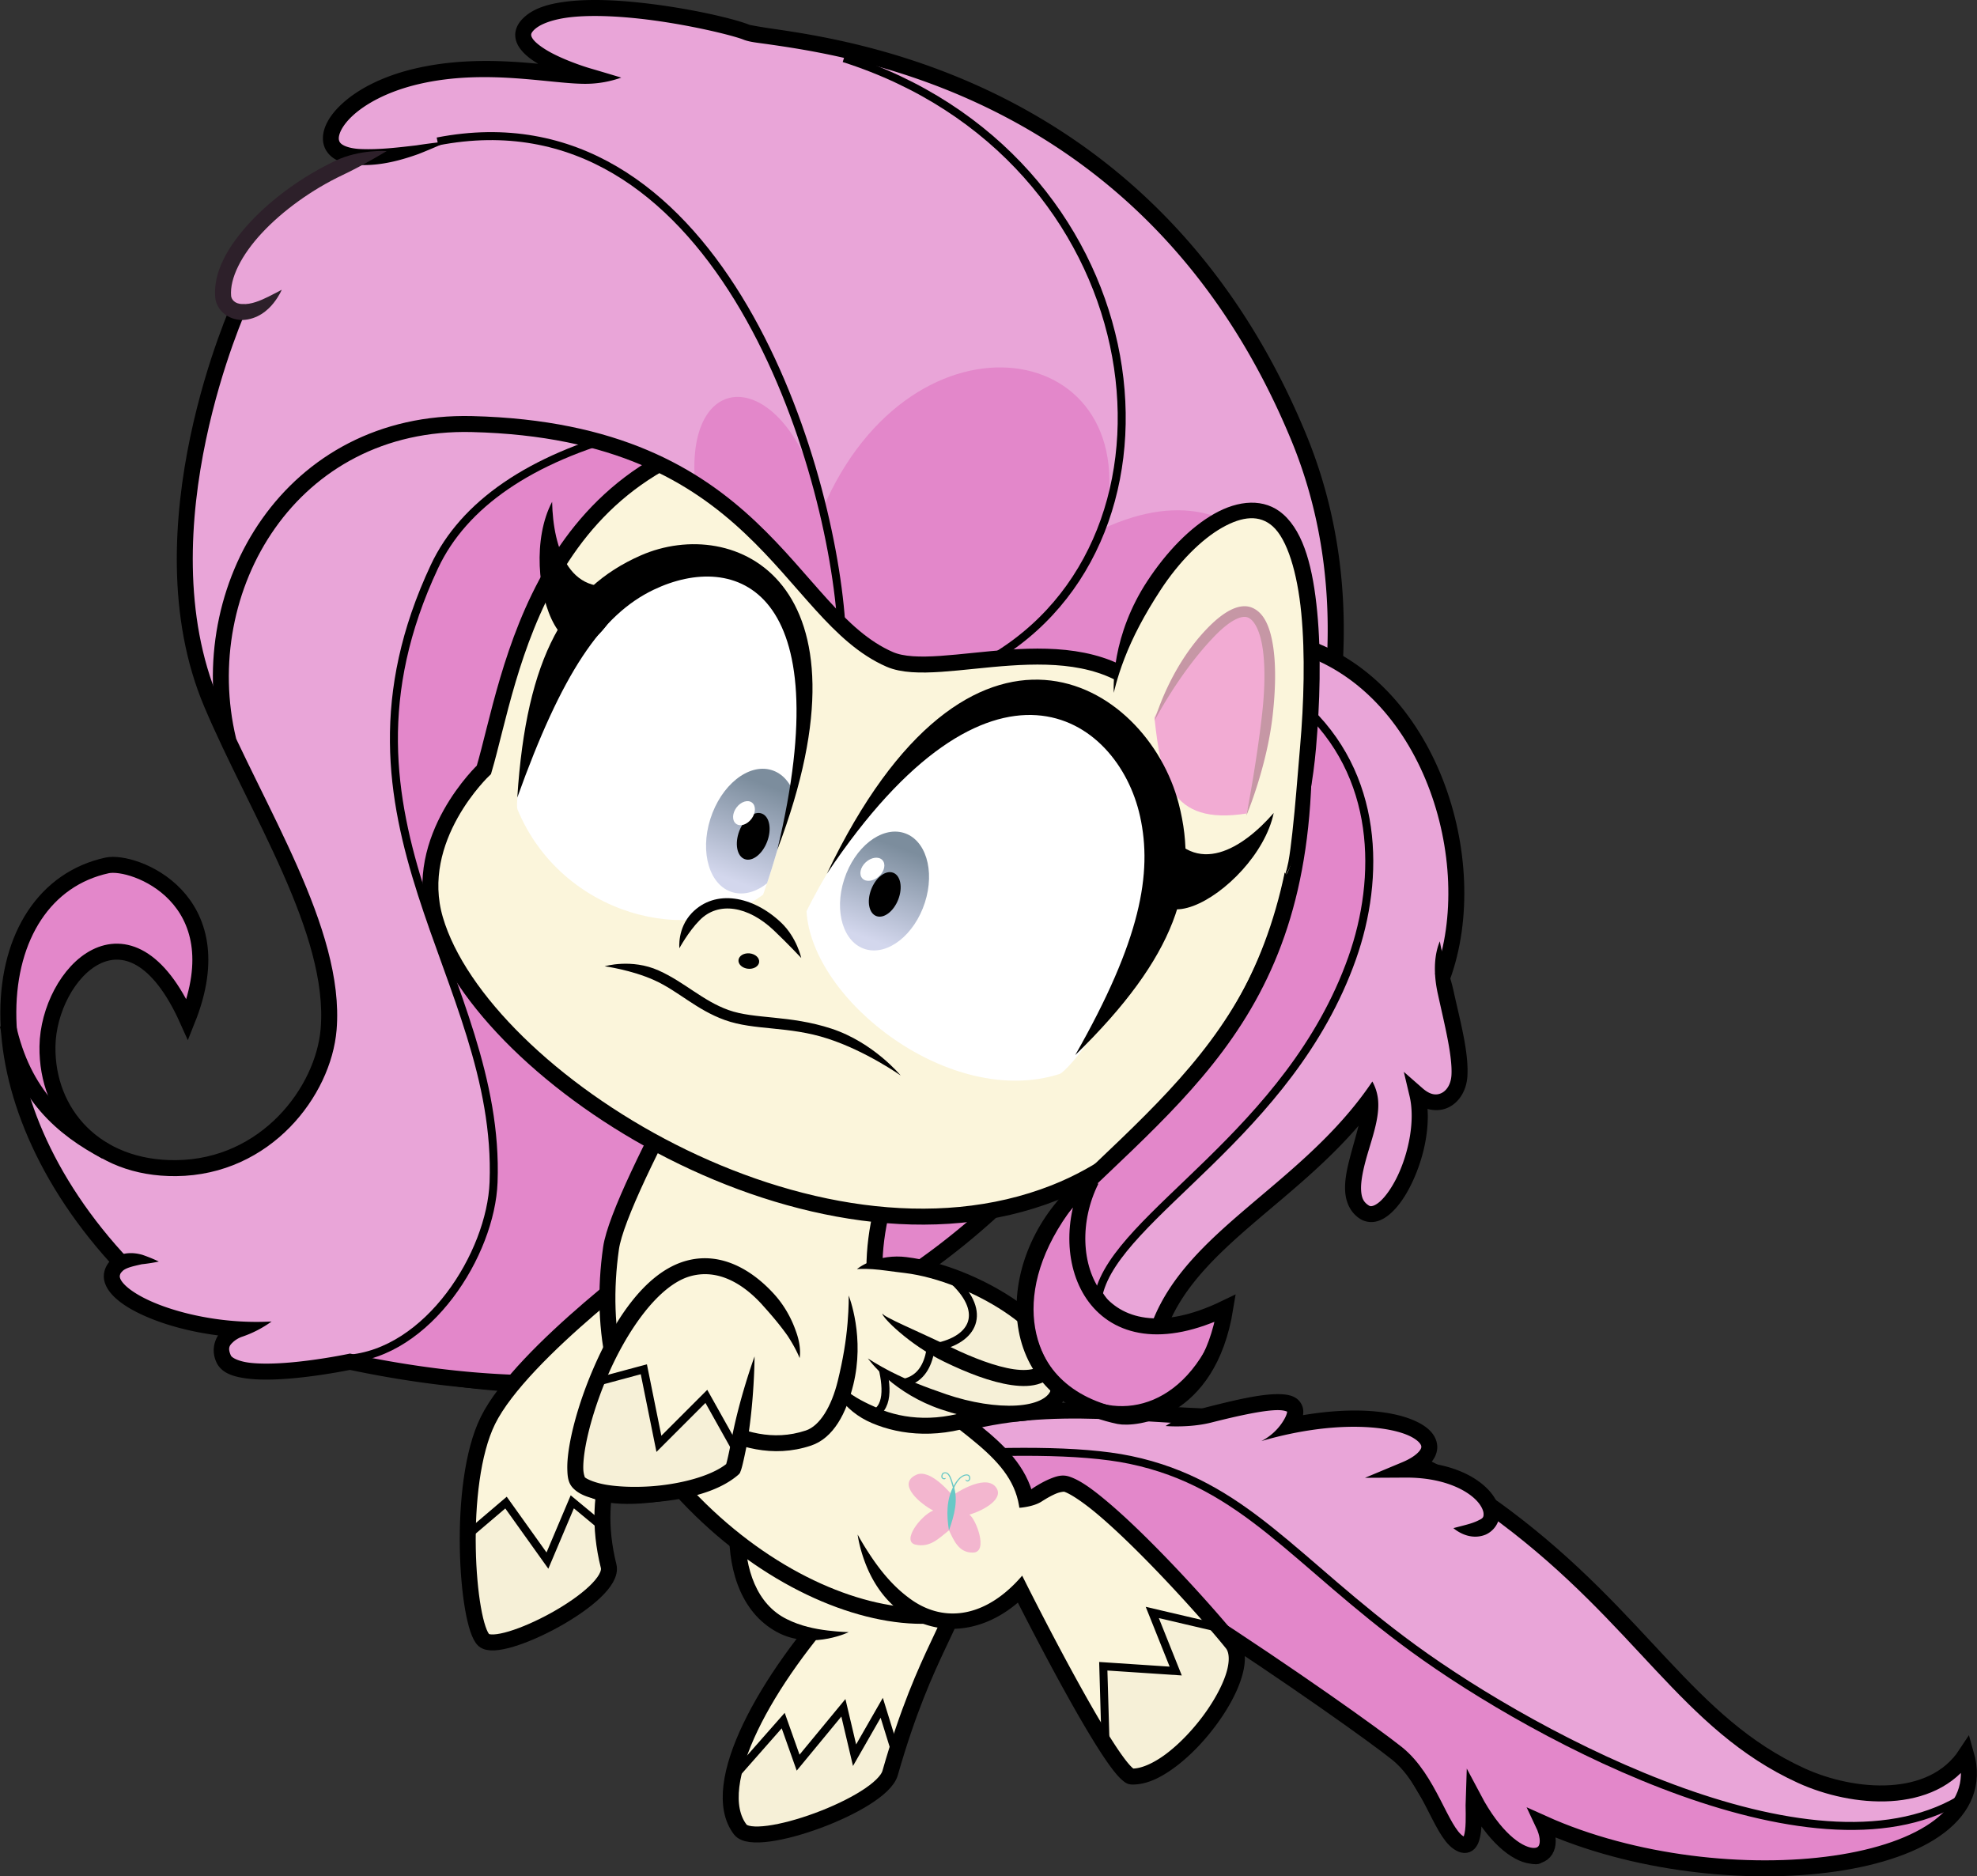
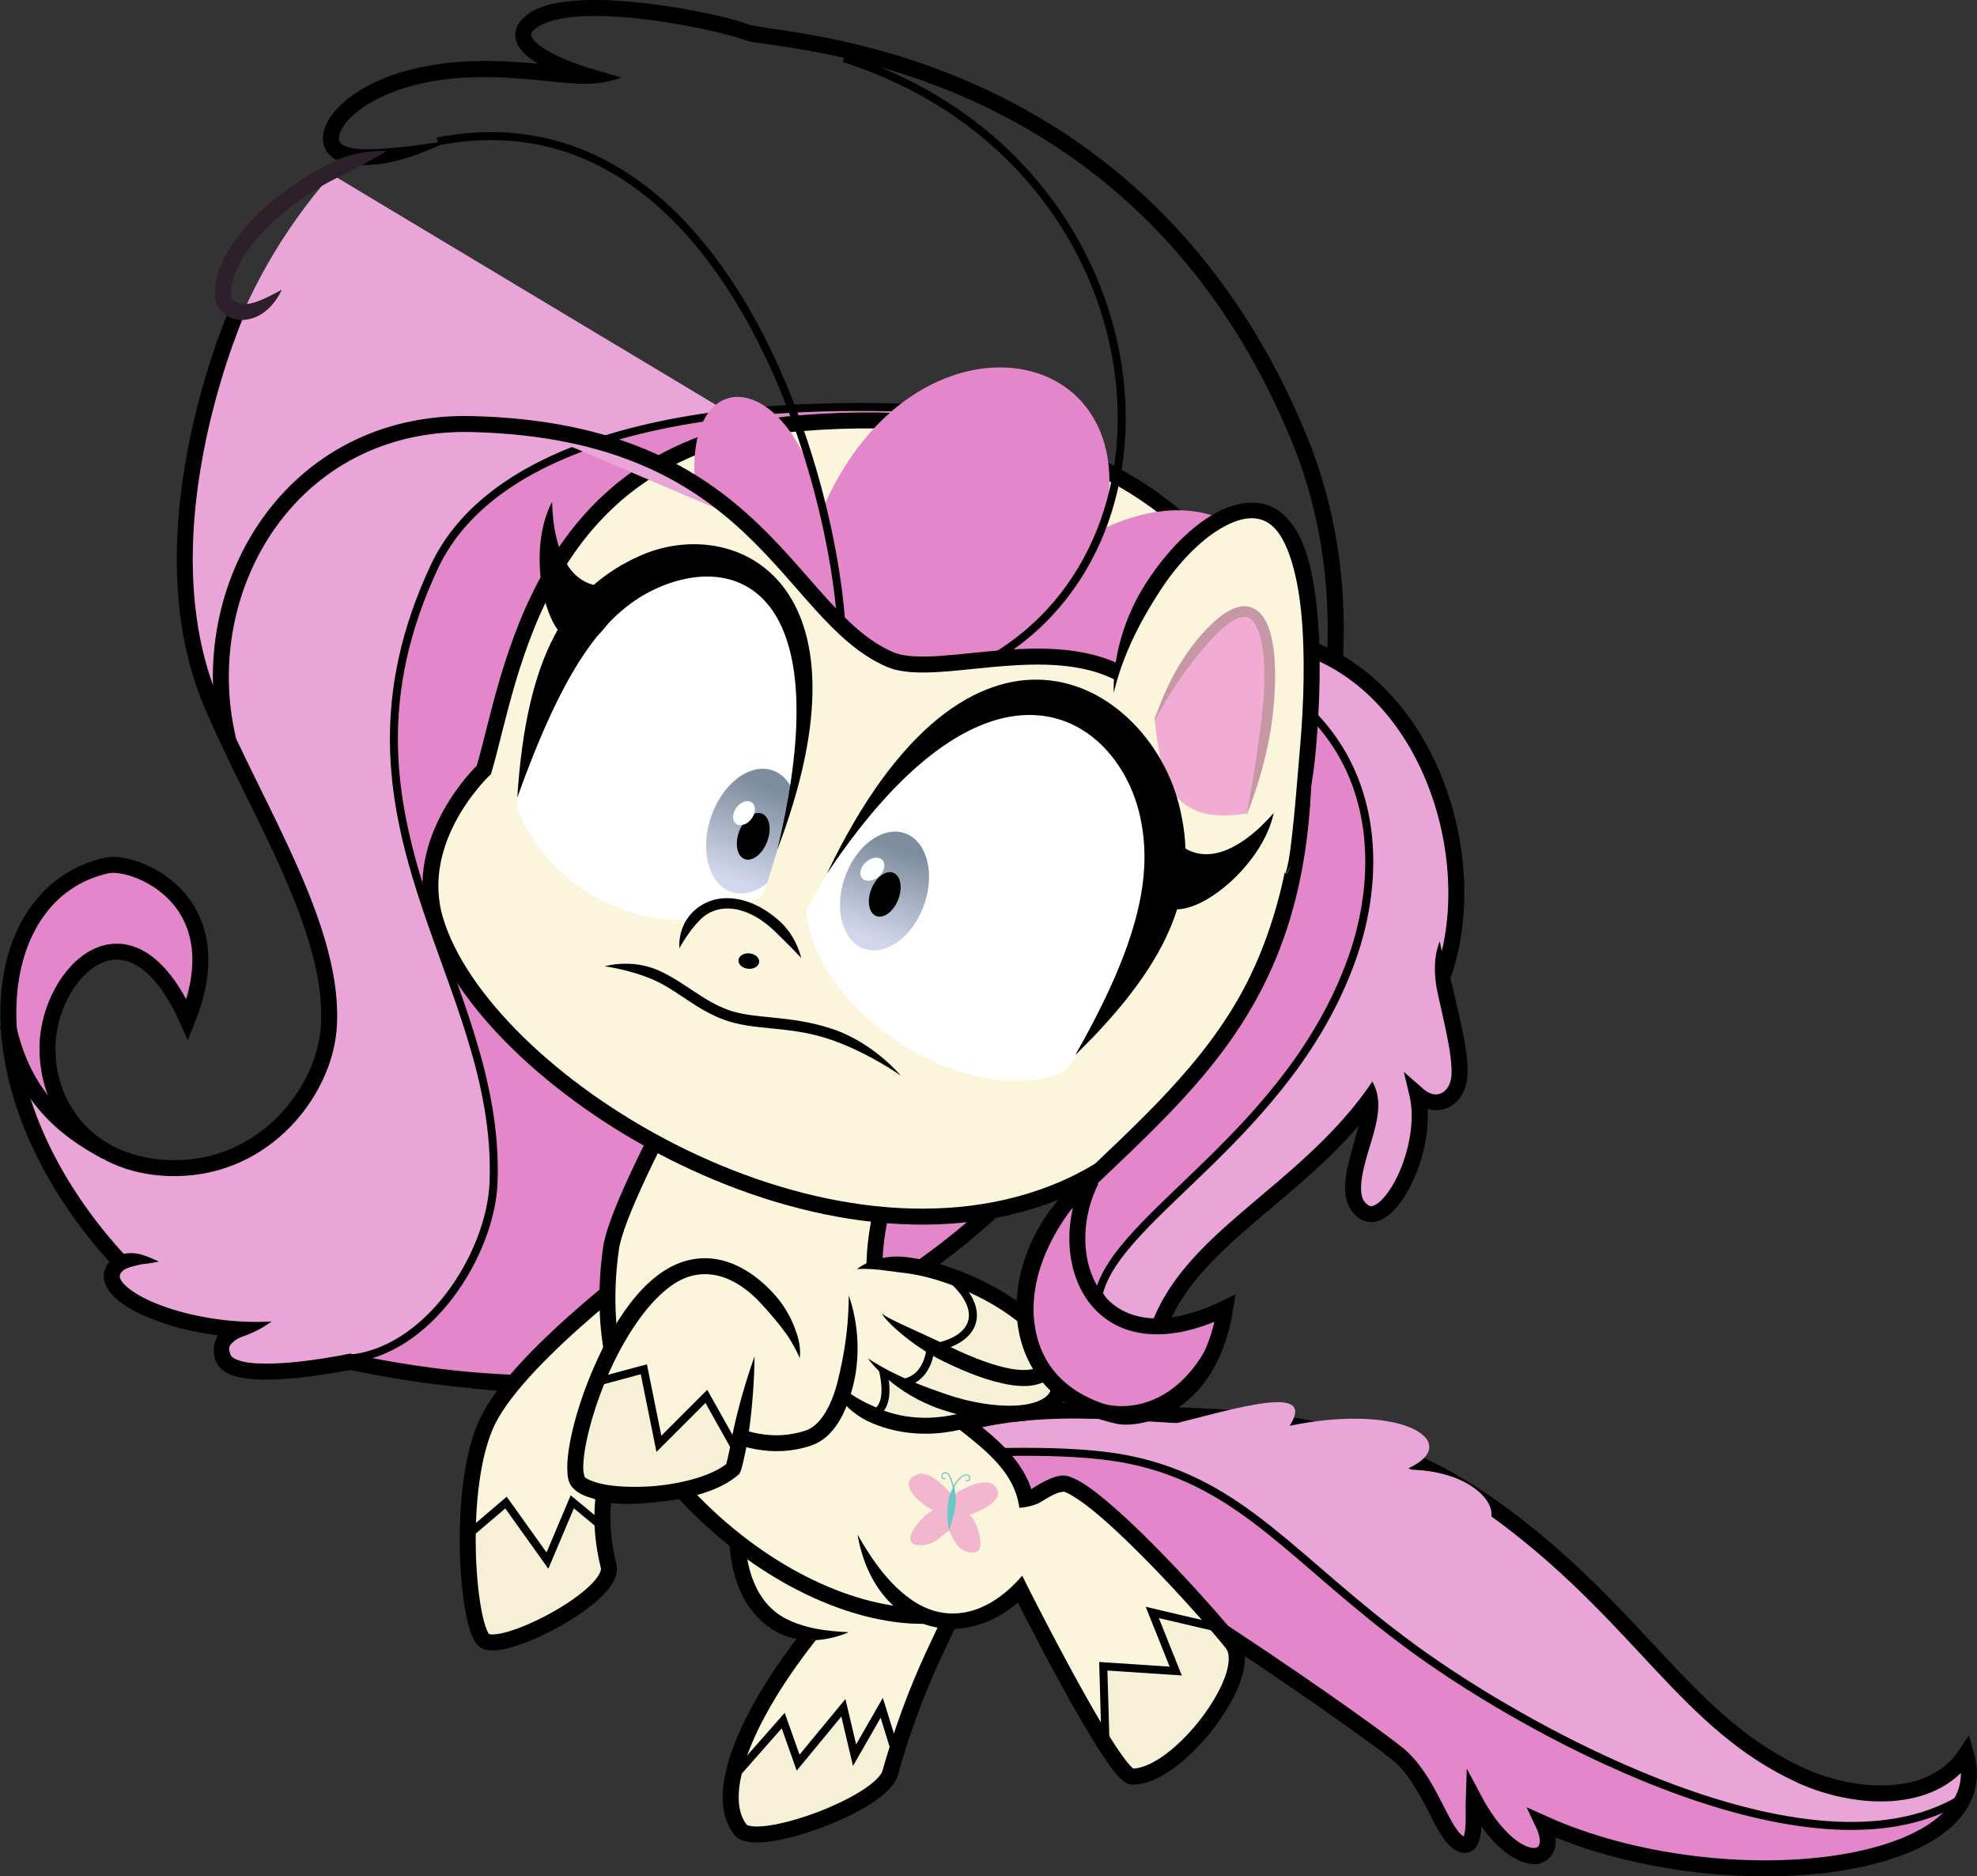
<svg xmlns="http://www.w3.org/2000/svg" xmlns:ns1="http://sodipodi.sourceforge.net/DTD/sodipodi-0.dtd" xmlns:ns2="http://www.inkscape.org/namespaces/inkscape" xmlns:xlink="http://www.w3.org/1999/xlink" width="196.454mm" height="186.433mm" viewBox="0 0 196.454 186.433" version="1.1" id="svg8" ns1:docname="flutters.svg" ns2:version="0.92.4 (5da689c313, 2019-01-14)" ns2:export-filename="C:\Users\Chris Albers\Desktop\flutters.png" ns2:export-xdpi="408.6936" ns2:export-ydpi="408.6936">
  <rect x="0" y="0" width="196.454" height="186.433" fill="#333333" stroke="none" />
  <defs id="defs2">
    <linearGradient ns2:collect="always" id="linearGradient1556">
      <stop style="stop-color:#7c8d9d;stop-opacity:1" offset="0" id="stop1552" />
      <stop style="stop-color:#d3d7ed;stop-opacity:1" offset="1" id="stop1554" />
    </linearGradient>
    <ns2:path-effect effect="taper_stroke" id="path-effect1296" is_visible="true" stroke_width="1.587" attach_start="0.508" end_offset="0.679" smoothing="0.5" jointype="extrapolated" miter_limit="100" />
    <ns2:path-effect effect="taper_stroke" id="path-effect1240" is_visible="true" stroke_width="1.587" attach_start="0.342" end_offset="0.571" smoothing="0.5" jointype="extrapolated" miter_limit="100" />
    <ns2:path-effect effect="taper_stroke" id="path-effect1211" is_visible="true" stroke_width="1.587" attach_start="0.2" end_offset="0.442" smoothing="0.5" jointype="extrapolated" miter_limit="100" />
    <ns2:path-effect effect="taper_stroke" id="path-effect1158" is_visible="true" stroke_width="1.587" attach_start="0.2" end_offset="0.2" smoothing="0.5" jointype="extrapolated" miter_limit="100" />
    <ns2:path-effect effect="taper_stroke" id="path-effect1120" is_visible="true" stroke_width="1.587" attach_start="0.408" end_offset="0.016" smoothing="0.5" jointype="extrapolated" miter_limit="100" />
    <ns2:path-effect effect="taper_stroke" id="path-effect1096" is_visible="true" stroke_width="1.587" attach_start="0.383" end_offset="0.2" smoothing="0.5" jointype="extrapolated" miter_limit="100" />
    <ns2:path-effect effect="taper_stroke" id="path-effect1049" is_visible="true" stroke_width="1.058" attach_start="0.2" end_offset="0.2" smoothing="0.5" jointype="extrapolated" miter_limit="100" />
    <ns2:path-effect effect="taper_stroke" id="path-effect1045" is_visible="true" stroke_width="1.058" attach_start="0.36" end_offset="0.347" smoothing="0.5" jointype="extrapolated" miter_limit="100" />
    <ns2:path-effect effect="taper_stroke" id="path-effect1019" is_visible="true" stroke_width="1.587" attach_start="0.347" end_offset="0.49" smoothing="0.5" jointype="extrapolated" miter_limit="100" />
    <ns2:path-effect effect="taper_stroke" id="path-effect1007" is_visible="true" stroke_width="1.058" attach_start="0.576" end_offset="0.352" smoothing="0.5" jointype="extrapolated" miter_limit="100" />
    <ns2:path-effect effect="taper_stroke" id="path-effect912" is_visible="true" stroke_width="1.587" attach_start="0.85" end_offset="0.105" smoothing="0.5" jointype="extrapolated" miter_limit="100" />
    <ns2:path-effect effect="taper_stroke" id="path-effect906" is_visible="true" stroke_width="1.587" attach_start="0.2" end_offset="0.459" smoothing="0.5" jointype="extrapolated" miter_limit="100" />
    <ns2:path-effect effect="taper_stroke" id="path-effect902" is_visible="true" stroke_width="1.587" attach_start="0.2" end_offset="0.733" smoothing="0.5" jointype="extrapolated" miter_limit="100" />
    <ns2:path-effect effect="taper_stroke" id="path-effect834" is_visible="true" stroke_width="1.587" attach_start="0.505" end_offset="0.387" smoothing="0.5" jointype="extrapolated" miter_limit="100" />
    <ns2:path-effect effect="taper_stroke" id="path-effect830" is_visible="true" stroke_width="1.587" attach_start="0.502" end_offset="0.711" smoothing="0.5" jointype="extrapolated" miter_limit="100" />
    <ns2:path-effect effect="taper_stroke" id="path-effect826" is_visible="true" stroke_width="1.587" attach_start="0.355" end_offset="0.423" smoothing="0.5" jointype="extrapolated" miter_limit="100" />
    <ns2:path-effect effect="taper_stroke" id="path-effect830-1" is_visible="true" stroke_width="1.587" attach_start="0.502" end_offset="0.711" smoothing="0.5" jointype="extrapolated" miter_limit="100" />
    <ns2:path-effect effect="taper_stroke" id="path-effect834-5" is_visible="true" stroke_width="1.587" attach_start="0.505" end_offset="0.387" smoothing="0.5" jointype="extrapolated" miter_limit="100" />
    <ns2:path-effect effect="taper_stroke" id="path-effect826-8" is_visible="true" stroke_width="1.587" attach_start="0.355" end_offset="0.423" smoothing="0.5" jointype="extrapolated" miter_limit="100" />
    <ns2:path-effect effect="taper_stroke" id="path-effect1019-9" is_visible="true" stroke_width="1.587" attach_start="0.347" end_offset="0.49" smoothing="0.5" jointype="extrapolated" miter_limit="100" />
    <ns2:path-effect effect="taper_stroke" id="path-effect1045-8" is_visible="true" stroke_width="1.058" attach_start="0.36" end_offset="0.347" smoothing="0.5" jointype="extrapolated" miter_limit="100" />
    <ns2:path-effect effect="taper_stroke" id="path-effect1049-1" is_visible="true" stroke_width="1.058" attach_start="0.2" end_offset="0.2" smoothing="0.5" jointype="extrapolated" miter_limit="100" />
    <ns2:path-effect effect="taper_stroke" id="path-effect1120-4" is_visible="true" stroke_width="1.587" attach_start="0.48" end_offset="0.016" smoothing="0.5" jointype="extrapolated" miter_limit="100" />
    <ns2:path-effect effect="taper_stroke" id="path-effect1158-6" is_visible="true" stroke_width="1.587" attach_start="0.2" end_offset="0.2" smoothing="0.5" jointype="extrapolated" miter_limit="100" />
    <ns2:path-effect effect="taper_stroke" id="path-effect1211-9" is_visible="true" stroke_width="1.587" attach_start="0.2" end_offset="0.442" smoothing="0.5" jointype="extrapolated" miter_limit="100" />
    <ns2:path-effect effect="taper_stroke" id="path-effect1240-7" is_visible="true" stroke_width="1.587" attach_start="0.342" end_offset="0.571" smoothing="0.5" jointype="extrapolated" miter_limit="100" />
    <ns2:path-effect effect="taper_stroke" id="path-effect1240-5" is_visible="true" stroke_width="1.587" attach_start="0.342" end_offset="0.571" smoothing="0.5" jointype="extrapolated" miter_limit="100" />
    <ns2:path-effect effect="taper_stroke" id="path-effect1296-9" is_visible="true" stroke_width="1.587" attach_start="0.508" end_offset="0.679" smoothing="0.5" jointype="extrapolated" miter_limit="100" />
    <ns2:path-effect effect="taper_stroke" id="path-effect1049-1-6" is_visible="true" stroke_width="1.058" attach_start="0.2" end_offset="0.2" smoothing="0.5" jointype="extrapolated" miter_limit="100" />
    <linearGradient ns2:collect="always" xlink:href="#linearGradient1556" id="linearGradient1558" x1="126.951" y1="104.316" x2="126.198" y2="114.312" gradientUnits="userSpaceOnUse" />
    <linearGradient ns2:collect="always" xlink:href="#linearGradient1556" id="linearGradient1612" gradientUnits="userSpaceOnUse" x1="126.951" y1="104.316" x2="126.198" y2="114.312" />
    <clipPath clipPathUnits="userSpaceOnUse" id="clipPath1636-5">
-       <path ns1:nodetypes="cssc" ns2:connector-curvature="0" id="path1638-3" d="m 129.103,114.786 c 0,0 1.371,-29.259 -11.613,-30.004 -18.809,-1.079 -15.326,27.384 -14.201,28.744 7.326,8.851 20.632,8.399 25.814,1.26 z" style="display:inline;opacity:1;vector-effect:none;fill:#ffffff;fill-opacity:1;fill-rule:evenodd;stroke:none;stroke-width:0.529;stroke-linecap:butt;stroke-linejoin:miter;stroke-miterlimit:4;stroke-dasharray:none;stroke-dashoffset:0;stroke-opacity:1" />
-     </clipPath>
+       </clipPath>
    <linearGradient ns2:collect="always" xlink:href="#linearGradient1556" id="linearGradient1753" gradientUnits="userSpaceOnUse" x1="126.951" y1="104.316" x2="126.198" y2="114.312" />
    <clipPath clipPathUnits="userSpaceOnUse" id="clipPath1771">
      <path style="display:inline;opacity:1;vector-effect:none;fill:#ffffff;fill-opacity:1;fill-rule:evenodd;stroke:none;stroke-width:0.529;stroke-linecap:butt;stroke-linejoin:miter;stroke-miterlimit:4;stroke-dasharray:none;stroke-dashoffset:0;stroke-opacity:1" d="m 89.237,145.664 c 0,0 10.154,-27.507 -2.083,-31.862 -17.727,-6.309 -22.982,21.803 -22.313,23.415 4.358,10.494 17.266,13.798 24.395,8.448 z" id="path1773" ns2:connector-curvature="0" ns1:nodetypes="cssc" />
    </clipPath>
  </defs>
  <ns1:namedview id="base" pagecolor="#ffffff" bordercolor="#666666" borderopacity="1.0" ns2:pageopacity="0" ns2:pageshadow="2" ns2:zoom="0.57245067" ns2:cx="458.34522" ns2:cy="384.51634" ns2:document-units="px" ns2:current-layer="layer2" showgrid="false" objecttolerance="1" ns2:window-width="1600" ns2:window-height="837" ns2:window-x="-8" ns2:window-y="-8" ns2:window-maximized="1" ns2:pagecheckerboard="true" showguides="false" fit-margin-top="0" fit-margin-left="0" fit-margin-right="0" fit-margin-bottom="0" />
  <g ns2:groupmode="layer" id="layer2" ns2:label="fluttershy" style="display:inline;opacity:1" transform="translate(-13.409,-56.773)" ns1:insensitive="true">
    <g id="g1533" style="opacity:1">
      <g id="g1207">
        <path style="display:inline;opacity:1;vector-effect:none;fill:#e9a5d8;fill-opacity:1;fill-rule:evenodd;stroke:none;stroke-width:1.587;stroke-linecap:butt;stroke-linejoin:miter;stroke-miterlimit:4;stroke-dasharray:none;stroke-dashoffset:0;stroke-opacity:1" d="m 104.678,199.731 c 9.812,-4.131 19.046,-2.591 28.366,-2.223 11.839,0.467 21.06,3.313 29.878,9.913 13.686,10.245 18.153,20.61 29.492,25.781 5.141,2.345 12.985,3.001 16.361,-2.143 3.377,11.767 -24.162,14.936 -42.027,6.89 1.983,4.177 -2.841,5.204 -6.907,-2.477 -0.057,1.472 0.41,5.688 -1.531,4.361 -1.756,-1.201 -2.87,-6.269 -6.081,-8.844 -4.327,-3.47 -33.412,-23.861 -47.001,-28.739" id="path1160-3" ns2:connector-curvature="0" ns1:nodetypes="cssscccssc" />
        <path style="opacity:1;vector-effect:none;fill:#e387ca;fill-opacity:1;fill-rule:evenodd;stroke:#000000;stroke-width:0.794;stroke-linecap:butt;stroke-linejoin:miter;stroke-miterlimit:4;stroke-dasharray:none;stroke-dashoffset:0;stroke-opacity:1" d="m 208.809,235.18 c -14.412,9.477 -42.582,-5.606 -54.945,-14.625 -11.8,-8.608 -16.849,-16.368 -28.142,-18.729 -5.041,-1.054 -12.78,-0.911 -20.569,-0.475 0,0 45.878,26.793 47.824,30.386 1.946,3.592 5.314,8.831 6.212,8.457 0.898,-0.374 0.748,-3.967 0.748,-3.967 0,0 5.688,7.035 6.661,5.014 0.973,-2.021 0,-3.293 0,-3.293 15.796,7.075 37.479,6.349 42.211,-2.769 z" id="path1184" ns2:connector-curvature="0" ns1:nodetypes="cssccccccc" />
        <path style="opacity:1;vector-effect:none;fill:none;fill-opacity:1;fill-rule:evenodd;stroke:#000000;stroke-width:1.587;stroke-linecap:butt;stroke-linejoin:miter;stroke-miterlimit:4;stroke-dasharray:none;stroke-dashoffset:0;stroke-opacity:1" d="m 104.678,199.731 c 9.812,-4.131 19.046,-2.591 28.366,-2.223 11.839,0.467 21.06,3.313 29.878,9.913 13.686,10.245 18.153,20.61 29.492,25.781 5.141,2.345 12.985,3.001 16.361,-2.143 3.377,11.767 -24.162,14.936 -42.027,6.89 1.983,4.177 -2.841,5.204 -6.907,-2.477 -0.057,1.472 0.41,5.688 -1.531,4.361 -1.756,-1.201 -2.87,-6.269 -6.081,-8.844 -4.327,-3.47 -33.412,-23.861 -47.001,-28.739" id="path1160" ns2:connector-curvature="0" ns1:nodetypes="cssscccssc" />
        <g id="g1182">
          <path ns1:nodetypes="cccc" ns2:connector-curvature="0" id="path1156-4" d="m 129.234,198.46 c 7.283,-1.836 15.027,-4.254 12.329,-0.024 11.625,-2.396 17.478,1.859 11.498,4.354 9.225,-0.052 11.282,7.186 4.772,5.812" style="display:inline;opacity:1;vector-effect:none;fill:#e9a5d8;fill-opacity:1;fill-rule:nonzero;stroke:none;stroke-width:0.42;stroke-linecap:butt;stroke-linejoin:miter;stroke-miterlimit:4;stroke-dasharray:none;stroke-dashoffset:0;stroke-opacity:1" transform="translate(-1.1400741e-6)" />
-           <path ns2:original-d="m 129.23395,198.46043 c 7.28309,-1.83569 15.02749,-4.25424 12.32879,-0.0237 11.62458,-2.39591 17.47766,1.85888 11.49843,4.35369 9.22465,-0.0517 11.28249,7.1864 4.77174,5.812" ns2:path-effect="#path-effect1158" ns1:nodetypes="cccc" ns2:connector-curvature="0" id="path1156" d="m 133.377,196.577 c -2.175,0.551 -4.143,1.883 -4.143,1.883 0,0 2.366,0.204 4.533,-0.344 2.801,-0.709 5.35,-1.258 6.706,-1.234 0.678,0.012 0.879,0.194 0.851,0.144 -0.028,-0.05 0.05,0.23 -0.43,0.983 a 5.516,5.516 0 0 1 -2.143,1.947 36.916,36.916 0 0 1 2.973,-0.743 c 5.696,-1.174 9.967,-0.651 11.838,0.276 0.468,0.232 0.775,0.484 0.928,0.681 0.153,0.197 0.168,0.301 0.149,0.428 -0.039,0.252 -0.503,0.884 -1.882,1.459 l -3.712,1.549 4.022,-0.022 c 3.524,-0.02 5.869,1.093 6.977,2.19 0.554,0.548 0.774,1.081 0.787,1.394 0.013,0.313 -0.043,0.451 -0.437,0.631 -0.463,0.249 -1.014,0.404 -1.6,0.556 -0.544,0.141 -0.959,0.248 -0.959,0.248 0,0 0.304,0.29 0.871,0.553 0.566,0.262 1.43,0.469 2.348,0.087 0.862,-0.394 1.399,-1.264 1.363,-2.139 -0.035,-0.876 -0.503,-1.712 -1.256,-2.458 -1.16,-1.149 -3.053,-2.113 -5.624,-2.485 0.363,-0.388 0.594,-0.823 0.671,-1.319 0.091,-0.586 -0.106,-1.183 -0.463,-1.644 -0.358,-0.461 -0.86,-0.824 -1.477,-1.13 -2.257,-1.12 -6.188,-1.556 -11.38,-0.687 0.068,-0.393 0.024,-0.771 -0.178,-1.131 -0.445,-0.794 -1.322,-0.94 -2.208,-0.955 -1.773,-0.031 -4.299,0.567 -7.123,1.282 z" style="opacity:1;vector-effect:none;fill:#000000;fill-opacity:1;fill-rule:nonzero;stroke:none;stroke-width:1.587;stroke-linecap:butt;stroke-linejoin:miter;stroke-miterlimit:4;stroke-dasharray:none;stroke-dashoffset:0;stroke-opacity:1" />
        </g>
      </g>
      <g id="g1110">
        <path style="opacity:1;vector-effect:none;fill:#fbf5db;fill-opacity:1;fill-rule:evenodd;stroke:#000000;stroke-width:1.587;stroke-linecap:butt;stroke-linejoin:miter;stroke-miterlimit:4;stroke-dasharray:none;stroke-dashoffset:0;stroke-opacity:1" d="m 97.295,215.235 c -7.74,8.343 -13.659,18.944 -10.328,23.313 1.524,2 14.001,-2.485 14.894,-5.613 3.556,-12.456 6.923,-15.23 6.698,-18.523 -0.225,-3.293 -5.725,-3.854 -5.725,-3.854" id="path1098" ns2:connector-curvature="0" ns1:nodetypes="csssc" />
        <g id="g1104">
          <path ns1:nodetypes="ccc" ns2:connector-curvature="0" id="path1100" d="M 103.432,211.755 88.763,200.678 c -4.726,6.757 -2.289,20.405 9.131,18.336" style="opacity:1;vector-effect:none;fill:#fbf5db;fill-opacity:1;fill-rule:evenodd;stroke:none;stroke-width:0.529;stroke-linecap:butt;stroke-linejoin:miter;stroke-miterlimit:4;stroke-dasharray:none;stroke-dashoffset:0;stroke-opacity:1" />
          <path ns2:original-d="m 89.361469,200.15432 c -4.039113,4.50361 -5.179189,21.28319 8.382315,18.78536" ns2:path-effect="#path-effect1096" ns1:nodetypes="cc" ns2:connector-curvature="0" id="path1094" d="m 87.453,208.954 c 0.057,-2.477 0.184,-4.4 0.726,-6.202 0.486,-1.616 1.183,-2.598 1.183,-2.598 0,0 -0.989,0.693 -1.905,2.282 -0.968,1.68 -1.596,3.94 -1.591,6.501 -0.041,4.05 1.287,8.323 5.065,10.154 1.708,0.805 3.476,0.743 4.77,0.487 1.281,-0.254 2.043,-0.639 2.043,-0.639 0,0 -0.855,-0.012 -2.077,-0.16 -1.265,-0.153 -2.705,-0.445 -4.044,-1.117 -3.029,-1.468 -4.207,-5.013 -4.17,-8.709 z" style="opacity:1;vector-effect:none;fill:#000000;fill-opacity:1;fill-rule:nonzero;stroke:none;stroke-width:1.587;stroke-linecap:butt;stroke-linejoin:miter;stroke-miterlimit:4;stroke-dasharray:none;stroke-dashoffset:0;stroke-opacity:1" />
        </g>
        <path style="opacity:1;vector-effect:none;fill:#000000;fill-opacity:0.02;fill-rule:evenodd;stroke:#000000;stroke-width:0.794;stroke-linecap:butt;stroke-linejoin:miter;stroke-miterlimit:4;stroke-dasharray:none;stroke-dashoffset:0;stroke-opacity:1" d="m 86.526,233.071 4.71,-5.345 1.482,4.181 4.498,-5.451 1.111,4.71 2.699,-4.71 1.164,3.757 c 0,0 0.45,1.297 -0.582,3.122 -0.45,2.468 -11.866,7.144 -14.606,5.292 -1.149,-0.776 -0.476,-5.557 -0.476,-5.557 z" id="path1813" ns2:connector-curvature="0" ns1:nodetypes="ccccccccsc" />
      </g>
      <g id="g981">
        <g id="g988">
          <path style="opacity:1;vector-effect:none;fill:#e9a5d8;fill-opacity:1;fill-rule:evenodd;stroke:none;stroke-width:0.529;stroke-linecap:butt;stroke-linejoin:miter;stroke-miterlimit:4;stroke-dasharray:none;stroke-dashoffset:0;stroke-opacity:1" d="m 46.359,74.095 46.366,27.813 c -60.297,2.338 10.975,82.258 -44.078,90.537 -14.192,2.684 -14.174,-1.181 -12.573,-3.817 -8.063,-0.698 -13.25,-4.401 -10.852,-6.349 -5.227,-5.938 -7.642,-10.168 -9.875,-19.488 9.047,17.683 31.711,9.637 30.8,-5.292 C 45.264,143.015 30.252,129.212 32.052,110.614 33.214,98.601 36.169,85.73 46.359,74.095 Z" id="path975" ns2:connector-curvature="0" ns1:nodetypes="ccccccssc" />
          <path style="opacity:1;vector-effect:none;fill:#e387ca;fill-opacity:1;fill-rule:evenodd;stroke:none;stroke-width:0.529;stroke-linecap:butt;stroke-linejoin:miter;stroke-miterlimit:4;stroke-dasharray:none;stroke-dashoffset:0;stroke-opacity:1" d="m 20.133,167.673 c -10.934,-9.519 -3.448,-23.623 3.409,-24.745 5.861,-0.958 12.038,5.155 8.566,14.342 -7.139,-13.541 -18.51,-1.098 -11.975,10.403 z" id="path983" ns2:connector-curvature="0" ns1:nodetypes="cscc" />
          <path ns1:nodetypes="csscc" ns2:connector-curvature="0" id="path971" d="m 115.114,98.067 c -31.969,-3.173 -52.72,2.6 -58.536,15.002 -11.972,25.529 6.64,40.739 5.877,61.17 -0.266,7.117 -6.487,17.013 -14.614,17.554 43.106,12.417 76.551,-15.216 94.412,-63.082" style="opacity:1;vector-effect:none;fill:#e387ca;fill-opacity:1;fill-rule:evenodd;stroke:#000000;stroke-width:0.794;stroke-linecap:butt;stroke-linejoin:miter;stroke-miterlimit:4;stroke-dasharray:none;stroke-dashoffset:0;stroke-opacity:1" />
          <path ns1:nodetypes="csssscsc" ns2:connector-curvature="0" id="path908" d="m 37.271,86.993 c 0,0 -10.179,22.303 -2.844,39.666 4.485,10.618 12.444,22.651 11.638,32.379 -0.512,6.179 -6.22,13.707 -15.156,13.799 -8.01,0.082 -12.878,-5.452 -12.784,-12.094 0.103,-7.227 8.079,-15.615 13.906,-2.649 4.846,-12.108 -5.372,-15.902 -7.975,-15.337 -12.362,2.685 -14.386,22.805 1.688,39.81" style="opacity:1;vector-effect:none;fill:none;fill-opacity:1;fill-rule:evenodd;stroke:#000000;stroke-width:1.587;stroke-linecap:butt;stroke-linejoin:miter;stroke-miterlimit:4;stroke-dasharray:none;stroke-dashoffset:0;stroke-opacity:1" />
        </g>
        <path style="opacity:1;vector-effect:none;fill:#000000;fill-opacity:1;fill-rule:nonzero;stroke:none;stroke-width:1.587;stroke-linecap:butt;stroke-linejoin:miter;stroke-miterlimit:4;stroke-dasharray:none;stroke-dashoffset:0;stroke-opacity:1" d="m 25.524,183.133 c 0.312,-0.403 1.202,-0.567 1.961,-0.745 0.987,-0.103 1.704,-0.27 1.704,-0.27 0,0 -0.653,-0.331 -1.633,-0.668 -0.767,-0.219 -2.01,-0.372 -3.11,0.518 -0.317,0.294 -0.566,0.703 -0.672,1.174 -0.208,0.93 0.282,1.803 0.997,2.494 0.715,0.691 1.717,1.302 2.943,1.853 1.983,0.892 4.553,1.61 7.367,1.967 -0.421,0.665 -0.635,1.622 -0.181,2.64 0.508,1.138 1.763,1.481 3.097,1.648 1.334,0.167 2.904,0.113 4.429,-0.02 1.525,-0.134 3.001,-0.352 4.098,-0.537 0.549,-0.092 1.003,-0.177 1.321,-0.238 0.14,-0.027 0.254,-0.05 0.338,-0.066 23.213,4.881 41.402,1.034 55.835,-8.561 14.467,-9.618 25.148,-24.946 33.588,-42.903 3.033,-6.453 4.858,-13.343 4.858,-13.343 0,0 -3.304,6.305 -6.295,12.668 -8.369,17.804 -18.912,32.87 -33.03,42.256 -14.118,9.386 -31.825,13.16 -54.789,8.296 a 112.295,112.295 0 0 1 -0.164,-0.035 1425.957,1425.957 0 0 0 -0.165,0.035 c -0.085,0.018 -0.04,0.008 -0.121,0.025 -0.081,0.016 -0.201,0.04 -0.355,0.07 -0.308,0.059 -0.75,0.141 -1.285,0.231 -1.069,0.18 -2.509,0.393 -3.973,0.521 -1.464,0.128 -2.959,0.168 -4.093,0.027 -1.134,-0.142 -1.751,-0.51 -1.844,-0.72 -0.346,-0.775 -0.114,-1.017 0.233,-1.342 0.174,-0.162 0.393,-0.298 0.563,-0.384 0.085,-0.043 0.158,-0.075 0.206,-0.094 0.048,-0.019 0.008,-0.006 0.057,-0.022 a 11.086,11.086 0 0 0 2.99,-1.534 28.276,28.276 0 0 1 -3.194,-0.011 c -3.408,-0.205 -6.613,-1.017 -8.842,-2.019 -1.114,-0.501 -1.982,-1.056 -2.491,-1.547 -0.508,-0.491 -0.594,-0.818 -0.551,-1.006 0.038,-0.168 0.097,-0.259 0.201,-0.356 z" id="path910" ns2:connector-curvature="0" ns1:nodetypes="cscscc" ns2:path-effect="#path-effect912" ns2:original-d="m 29.18842,182.11737 c 0,0 -4.164092,-0.93195 -4.640211,1.19748 -0.50048,2.23839 5.60669,5.11676 12.610895,5.53831 0,0 -2.46979,0.82326 -1.534263,2.91884 1.203481,2.69579 12.56063,0.29937 12.56063,0.29937 51.686933,10.94723 77.630019,-21.5896 94.278819,-63.99635" />
      </g>
      <path ns1:nodetypes="csssc" ns2:connector-curvature="0" id="path1092" d="m 79.557,180.77 c 0,0 -14.305,10.334 -17.663,17.139 -3.135,6.352 -2.058,20.32 -0.412,21.816 1.647,1.497 13.134,-4.415 12.405,-7.346 -3.929,-15.786 12.184,-22.632 12.184,-22.632" style="opacity:1;vector-effect:none;fill:#fbf5db;fill-opacity:1;fill-rule:evenodd;stroke:#000000;stroke-width:1.587;stroke-linecap:butt;stroke-linejoin:miter;stroke-miterlimit:4;stroke-dasharray:none;stroke-dashoffset:0;stroke-opacity:1" />
      <path ns1:nodetypes="csssssc" ns2:connector-curvature="0" id="path1090" d="m 89.12,150.725 c 0,0 -14.144,24.08 -14.994,30.069 -1.15,8.097 0.344,16.364 6.18,23.102 14.11,16.29 34.876,17.865 35.263,4.12 0.186,-6.601 -6.074,-8.919 -10.932,-13.694 -3.793,-3.727 -5.753,-10.478 -3.151,-19.016 4.778,-15.676 12.723,-23.051 12.723,-23.051" style="opacity:1;vector-effect:none;fill:#fbf5db;fill-opacity:1;fill-rule:evenodd;stroke:#000000;stroke-width:1.587;stroke-linecap:butt;stroke-linejoin:miter;stroke-miterlimit:4;stroke-dasharray:none;stroke-dashoffset:0;stroke-opacity:1" />
      <g id="g1058">
        <path style="opacity:1;vector-effect:none;fill:#fbf5db;fill-opacity:1;fill-rule:evenodd;stroke:#000000;stroke-width:1.587;stroke-linecap:butt;stroke-linejoin:miter;stroke-miterlimit:4;stroke-dasharray:none;stroke-dashoffset:0;stroke-opacity:1" d="m 61.495,133.261 c 0,0 -7.221,6.771 -4.839,14.878 4.64,15.792 37.532,36.617 61.555,27.134 18.981,-7.492 24.62,-32.808 24.783,-34.709 1.303,-15.227 -6.693,-45.197 -50.04,-41.746 -26.104,2.078 -28.767,25.363 -31.459,34.443 z" id="path1015" ns2:connector-curvature="0" ns1:nodetypes="cssssc" />
        <path ns2:original-d="m 73.494944,152.77927 c 5.906754,-0.34833 7.899126,3.32855 12.125071,4.84659 4.246354,1.52537 9.992224,-0.39688 17.287875,6.00551" ns2:path-effect="#path-effect1045-8" ns1:nodetypes="csc" ns2:connector-curvature="0" id="path1043" d="m 78.862,153.2 c -2.701,-1.212 -5.367,-0.42 -5.367,-0.42 0,0 2.666,0.359 4.932,1.385 2.371,1.068 4.18,2.941 7.014,3.959 2.951,1.06 6.313,0.566 10.257,1.858 3.799,1.239 7.21,3.649 7.21,3.649 0,0 -2.694,-3.278 -6.88,-4.655 -4.181,-1.369 -7.638,-0.918 -10.229,-1.848 -2.571,-0.924 -4.34,-2.758 -6.937,-3.928 z" style="display:inline;opacity:1;vector-effect:none;fill:#000000;fill-opacity:1;fill-rule:nonzero;stroke:none;stroke-width:1.058;stroke-linecap:butt;stroke-linejoin:miter;stroke-miterlimit:4;stroke-dasharray:none;stroke-dashoffset:0;stroke-opacity:1" transform="translate(1.1720075e-6,-1.1273223e-6)" />
        <g id="g1414">
          <g id="g1628" clip-path="url(#clipPath1771)">
            <path style="display:inline;opacity:1;vector-effect:none;fill:#ffffff;fill-opacity:1;fill-rule:evenodd;stroke:none;stroke-width:0.529;stroke-linecap:butt;stroke-linejoin:miter;stroke-miterlimit:4;stroke-dasharray:none;stroke-dashoffset:0;stroke-opacity:1" d="m 89.237,145.664 c 0,0 10.154,-27.507 -2.083,-31.862 -17.727,-6.309 -22.982,21.803 -22.313,23.415 4.358,10.495 17.266,13.798 24.395,8.448 z" id="path1416-6" ns2:connector-curvature="0" ns1:nodetypes="cssc" />
            <g style="display:inline;opacity:1" id="g1578" transform="translate(1.147591e-6)">
              <ellipse style="color:#000000;clip-rule:nonzero;display:inline;overflow:visible;visibility:visible;opacity:1;isolation:auto;mix-blend-mode:normal;color-interpolation:sRGB;color-interpolation-filters:linearRGB;solid-color:#000000;solid-opacity:1;vector-effect:none;fill:url(#linearGradient1612);fill-opacity:1;fill-rule:nonzero;stroke:none;stroke-width:2.13;stroke-linecap:round;stroke-linejoin:round;stroke-miterlimit:4;stroke-dasharray:none;stroke-dashoffset:0;stroke-opacity:1;paint-order:normal;color-rendering:auto;image-rendering:auto;shape-rendering:auto;text-rendering:auto;enable-background:accumulate" id="path1535-9" cx="126.099" cy="109.042" rx="4.301" ry="6.375" transform="matrix(0.96,0.281,-0.302,0.953,0,0)" clip-path="none" />
              <ellipse style="color:#000000;clip-rule:nonzero;display:inline;overflow:visible;visibility:visible;opacity:1;isolation:auto;mix-blend-mode:normal;color-interpolation:sRGB;color-interpolation-filters:linearRGB;solid-color:#000000;solid-opacity:1;vector-effect:none;fill:#000000;fill-opacity:1;fill-rule:nonzero;stroke:none;stroke-width:0.794;stroke-linecap:round;stroke-linejoin:round;stroke-miterlimit:4;stroke-dasharray:none;stroke-dashoffset:0;stroke-opacity:1;paint-order:normal;color-rendering:auto;image-rendering:auto;shape-rendering:auto;text-rendering:auto;enable-background:accumulate" id="path1535" cx="132.097" cy="99.514" rx="1.481" ry="2.418" transform="rotate(20.756)" />
              <ellipse style="color:#000000;clip-rule:nonzero;display:inline;overflow:visible;visibility:visible;opacity:1;isolation:auto;mix-blend-mode:normal;color-interpolation:sRGB;color-interpolation-filters:linearRGB;solid-color:#000000;solid-opacity:1;vector-effect:none;fill:#ffffff;fill-opacity:1;fill-rule:nonzero;stroke:none;stroke-width:0.5;stroke-linecap:round;stroke-linejoin:round;stroke-miterlimit:4;stroke-dasharray:none;stroke-dashoffset:0;stroke-opacity:1;paint-order:normal;color-rendering:auto;image-rendering:auto;shape-rendering:auto;text-rendering:auto;enable-background:accumulate" id="path1535-8" cx="152.114" cy="58.434" rx="0.933" ry="1.317" transform="rotate(36.575)" />
            </g>
          </g>
          <path style="opacity:1;vector-effect:none;fill:#000000;fill-opacity:1;fill-rule:evenodd;stroke:none;stroke-width:0.529;stroke-linecap:butt;stroke-linejoin:miter;stroke-miterlimit:4;stroke-dasharray:none;stroke-dashoffset:0;stroke-opacity:1" d="m 64.813,136.015 c 0.898,-14.015 4.835,-20.796 12.274,-24.058 9.27,-4.064 23.776,2.417 13.564,29.244 6.26,-26.088 -4.193,-29.704 -12.284,-25.835 -5.214,2.494 -9.121,8.283 -13.554,20.649 z" id="path1356" ns2:connector-curvature="0" ns1:nodetypes="cscsc" />
          <path style="display:inline;opacity:1;vector-effect:none;fill:#000000;fill-opacity:1;fill-rule:evenodd;stroke:none;stroke-width:0.529;stroke-linecap:butt;stroke-linejoin:miter;stroke-miterlimit:4;stroke-dasharray:none;stroke-dashoffset:0;stroke-opacity:1" d="m 75.91,114.579 c -5.724,14.761 -11.475,-0.727 -7.638,-7.946 0.095,4.559 1.719,10.002 7.638,7.946 z" id="path1373-7" ns2:connector-curvature="0" ns1:nodetypes="ccc" />
        </g>
        <g id="g1055" style="display:inline;opacity:1" transform="translate(1.1720075e-6,-1.1273223e-6)">
          <path style="display:inline;opacity:1;vector-effect:none;fill:#fbf5db;fill-opacity:1;fill-rule:nonzero;stroke:none;stroke-width:0.28;stroke-linecap:butt;stroke-linejoin:miter;stroke-miterlimit:4;stroke-dasharray:none;stroke-dashoffset:0;stroke-opacity:1" d="m 80.918,150.988 c 1.771,-6.896 8.802,-5.189 12.111,0.968" id="path1047-3" ns2:connector-curvature="0" ns1:nodetypes="cc" />
          <path style="opacity:1;vector-effect:none;fill:#000000;fill-opacity:1;fill-rule:nonzero;stroke:none;stroke-width:1.058;stroke-linecap:butt;stroke-linejoin:miter;stroke-miterlimit:4;stroke-dasharray:none;stroke-dashoffset:0;stroke-opacity:1" d="m 82.16,147.481 c -1.459,1.526 -1.242,3.507 -1.242,3.507 0,0 0.904,-1.661 2.001,-2.77 1.878,-1.935 4.851,-1.409 7.385,0.995 1.36,1.288 2.724,2.743 2.724,2.743 0,0 -0.435,-2.028 -1.996,-3.511 -2.793,-2.649 -6.533,-3.375 -8.873,-0.964 z" id="path1047" ns2:connector-curvature="0" ns1:nodetypes="cc" ns2:path-effect="#path-effect1049-1" ns2:original-d="m 80.91793,150.98759 c 1.770557,-6.89582 8.801617,-5.18872 12.110802,0.96841" />
          <ellipse style="color:#000000;clip-rule:nonzero;display:inline;overflow:visible;visibility:visible;opacity:1;isolation:auto;mix-blend-mode:normal;color-interpolation:sRGB;color-interpolation-filters:linearRGB;solid-color:#000000;solid-opacity:1;vector-effect:none;fill:#000000;fill-opacity:1;fill-rule:nonzero;stroke:none;stroke-width:0.942;stroke-linecap:round;stroke-linejoin:round;stroke-miterlimit:4;stroke-dasharray:none;stroke-dashoffset:0;stroke-opacity:1;paint-order:normal;color-rendering:auto;image-rendering:auto;shape-rendering:auto;text-rendering:auto;enable-background:accumulate" id="path1051" cx="-107.81" cy="163.718" rx="0.815" ry="0.995" transform="matrix(0.581,-0.814,0.919,0.394,0,0)" />
        </g>
      </g>
      <g id="g947">
-         <path style="opacity:1;vector-effect:none;fill:#e9a5d8;fill-opacity:1;fill-rule:evenodd;stroke:none;stroke-width:0.265;stroke-linecap:butt;stroke-linejoin:miter;stroke-miterlimit:4;stroke-dasharray:none;stroke-dashoffset:0;stroke-opacity:1" d="M 127.381,125.612 C 120.09,118.529 106.834,124.473 101.819,122.286 91.59,117.827 88.96,99.615 60.313,98.907 55.434,98.787 51.167,99.926 47.609,101.951 L 38.103,87.431 c -6.838,0.221 1.263,-10.83 9.738,-14.395 -5.313,-7.409 10.006,-10.01 19.898,-9.526 -8.692,-8.106 10.595,-6.377 19.774,-3.292 42.122,3.937 63.727,40.267 56.856,70.185" id="path898-1" ns2:connector-curvature="0" ns1:nodetypes="csscccccc" />
+         <path style="opacity:1;vector-effect:none;fill:#e9a5d8;fill-opacity:1;fill-rule:evenodd;stroke:none;stroke-width:0.265;stroke-linecap:butt;stroke-linejoin:miter;stroke-miterlimit:4;stroke-dasharray:none;stroke-dashoffset:0;stroke-opacity:1" d="M 127.381,125.612 C 120.09,118.529 106.834,124.473 101.819,122.286 91.59,117.827 88.96,99.615 60.313,98.907 55.434,98.787 51.167,99.926 47.609,101.951 L 38.103,87.431 " id="path898-1" ns2:connector-curvature="0" ns1:nodetypes="csscccccc" />
        <path style="opacity:1;vector-effect:none;fill:#e387ca;fill-opacity:1;fill-rule:evenodd;stroke:none;stroke-width:0.529;stroke-linecap:butt;stroke-linejoin:miter;stroke-miterlimit:4;stroke-dasharray:none;stroke-dashoffset:0;stroke-opacity:1" d="m 82.476,104.805 c -1.024,-12.128 9.488,-11.573 12.648,2.619 8.968,-21.06 32.617,-17.072 27.916,1.871 15.984,-7.374 22.774,9.124 20.357,22.752 -2.112,-0.531 -14.854,-5.172 -16.532,-6.615 -8.095,-6.963 -19.962,-0.913 -25.282,-3.481 -7.719,-3.727 -11.286,-12.872 -19.107,-17.146 z" id="path918" ns2:connector-curvature="0" ns1:nodetypes="ccccssc" />
        <path style="opacity:1;vector-effect:none;fill:none;fill-opacity:1;fill-rule:evenodd;stroke:#000000;stroke-width:1.587;stroke-linecap:butt;stroke-linejoin:miter;stroke-miterlimit:4;stroke-dasharray:none;stroke-dashoffset:0;stroke-opacity:1" d="m 36.091,130.305 c -3.599,-15.074 6.216,-31.842 24.221,-31.397 28.647,0.708 31.278,18.92 41.506,23.379 5.016,2.187 18.271,-3.758 25.563,3.325" id="path898" ns2:connector-curvature="0" ns1:nodetypes="cssc" />
        <g id="g922">
          <path ns2:original-d="m 142.45422,139.53351 c 0,0 8.29641,-19.25304 0.001,-39.32439 C 126.36914,61.285612 90.229356,61.032745 87.583287,59.974317 84.937221,58.915891 69.061506,55.519097 65.781246,59.330181 c -2.219141,2.578251 5.980113,4.974608 5.980113,4.974608 -3.211342,0.06027 -9.962878,-1.574651 -16.918726,0.04984 -6.485902,1.51474 -9.445862,5.254778 -8.32476,6.988699 1.690202,2.614104 11.431014,-0.529214 11.431014,-0.529214" ns2:path-effect="#path-effect902" ns1:nodetypes="cssscssc" ns2:connector-curvature="0" id="path900" d="m 142.507,137.097 c -0.398,1.081 -0.052,2.436 -0.052,2.436 0,0 1.142,-0.807 1.54,-1.888 l 0.009,-0.023 c 1.891,-5.668 5.933,-21.388 -0.815,-37.716 -8.123,-19.655 -21.369,-29.615 -32.887,-34.739 -5.759,-2.562 -11.087,-3.924 -15.139,-4.712 -2.026,-0.394 -3.734,-0.645 -5.008,-0.83 -1.274,-0.184 -2.23,-0.369 -2.277,-0.388 -1.559,-0.624 -6.095,-1.688 -10.873,-2.2 -2.389,-0.256 -4.805,-0.362 -6.885,-0.153 -2.08,0.21 -3.876,0.691 -4.94,1.928 -0.376,0.437 -0.592,0.975 -0.572,1.502 0.02,0.527 0.248,0.987 0.545,1.368 0.445,0.572 1.058,1.029 1.732,1.427 -3.381,-0.323 -7.763,-0.569 -12.222,0.473 -3.358,0.784 -5.838,2.142 -7.381,3.61 -0.772,0.734 -1.316,1.495 -1.594,2.274 -0.279,0.779 -0.272,1.632 0.165,2.309 0.694,1.073 2.006,1.343 3.368,1.394 2.187,0.073 4.25,-0.549 5.77,-1.091 1.765,-0.698 2.938,-1.253 2.959,-1.263 0,0 0,0 0,0 1.5e-4,-1.15e-4 1.29e-4,-9.9e-5 1.29e-4,-9.9e-5 0,0 2.7e-5,10e-7 -1.6e-4,-5e-6 0,0 0,0 0,0 -0.022,0.002 -1.332,0.12 -3.176,0.402 -1.582,0.181 -3.625,0.445 -5.493,0.365 -1.153,-0.043 -1.887,-0.349 -2.095,-0.67 -0.123,-0.19 -0.167,-0.455 -0.004,-0.912 0.164,-0.457 0.555,-1.051 1.194,-1.658 1.278,-1.215 3.521,-2.484 6.649,-3.214 6.73,-1.572 13.252,0.037 16.753,-0.029 A 10.631,10.631 0 0 0 75.145,64.484 331.274,331.274 0 0 0 71.984,63.543 c -0.058,-0.017 -0.026,-0.008 -0.082,-0.025 -0.056,-0.017 -0.14,-0.043 -0.246,-0.077 -0.212,-0.068 -0.515,-0.169 -0.872,-0.298 -0.713,-0.257 -1.642,-0.628 -2.479,-1.063 -0.838,-0.435 -1.579,-0.96 -1.899,-1.372 -0.16,-0.206 -0.208,-0.356 -0.212,-0.454 -0.004,-0.098 0.01,-0.199 0.189,-0.406 0.576,-0.669 1.994,-1.192 3.896,-1.384 1.902,-0.192 4.235,-0.097 6.556,0.151 4.642,0.498 9.366,1.661 10.453,2.096 0.615,0.246 1.368,0.301 2.639,0.485 1.271,0.184 2.947,0.43 4.932,0.817 3.971,0.773 9.179,2.105 14.797,4.604 11.235,4.998 24.102,14.626 32.065,33.895 a 79.381,79.381 0 0 1 0,0 46.134,46.134 0 0 1 0,1e-5 c 6.524,15.786 2.602,31.133 0.776,36.607 z" style="opacity:1;vector-effect:none;fill:#000000;fill-opacity:1;fill-rule:nonzero;stroke:none;stroke-width:1.587;stroke-linecap:butt;stroke-linejoin:miter;stroke-miterlimit:4;stroke-dasharray:none;stroke-dashoffset:0;stroke-opacity:1" />
          <path ns2:original-d="m 51.831016,71.78486 c -7.818522,1.753335 -16.7012,9.182165 -16.245847,14.462919 0.117345,1.360849 2.374797,2.902391 5.818593,-0.685207" ns2:path-effect="#path-effect906" ns1:nodetypes="csc" ns2:connector-curvature="0" id="path904" d="m 47.435,74.173 c 2.158,-1.021 4.396,-2.388 4.396,-2.388 0,0 -2.647,-0.2 -5.076,0.953 -3.223,1.528 -6.259,3.715 -8.481,6.102 -2.222,2.387 -3.695,4.987 -3.48,7.476 0.102,1.178 1.186,2.251 2.709,2.252 1.489,-0.06 2.51,-0.95 3.093,-1.688 0.589,-0.745 0.807,-1.317 0.807,-1.317 0,0 -0.534,0.301 -1.325,0.689 -0.805,0.395 -1.722,0.788 -2.574,0.729 -0.807,-7.3e-4 -1.103,-0.507 -1.129,-0.801 -0.15,-1.735 1.002,-4.047 3.06,-6.258 2.058,-2.211 4.96,-4.308 7.999,-5.749 z" style="opacity:1;vector-effect:none;fill:#2d202a;fill-opacity:1;fill-rule:nonzero;stroke:none;stroke-width:1.587;stroke-linecap:butt;stroke-linejoin:miter;stroke-miterlimit:4;stroke-dasharray:none;stroke-dashoffset:0;stroke-opacity:1" />
        </g>
        <path style="opacity:1;vector-effect:none;fill:none;fill-opacity:1;fill-rule:evenodd;stroke:#000000;stroke-width:0.794;stroke-linecap:butt;stroke-linejoin:miter;stroke-miterlimit:4;stroke-dasharray:none;stroke-dashoffset:0;stroke-opacity:1" d="M 96.995,118.576 C 95.789,101.745 84.262,65.498 56.88,70.827" id="path914" ns2:connector-curvature="0" ns1:nodetypes="cc" />
        <path style="opacity:1;vector-effect:none;fill:none;fill-opacity:1;fill-rule:evenodd;stroke:#000000;stroke-width:0.794;stroke-linecap:butt;stroke-linejoin:miter;stroke-miterlimit:4;stroke-dasharray:none;stroke-dashoffset:0;stroke-opacity:1" d="M 112.617,121.83 C 133.126,108.984 127.827,72.309 97.269,62.558" id="path916" ns2:connector-curvature="0" ns1:nodetypes="cc" />
      </g>
      <path ns1:nodetypes="cc" ns2:connector-curvature="0" id="path973" d="m 23.949,171.19 c -4.281,-2.276 -8.251,-5.563 -9.765,-12.583" style="opacity:1;vector-effect:none;fill:none;fill-opacity:1;fill-rule:evenodd;stroke:#000000;stroke-width:1.587;stroke-linecap:butt;stroke-linejoin:miter;stroke-miterlimit:4;stroke-dasharray:none;stroke-dashoffset:0;stroke-opacity:1" />
      <g id="g1041">
        <path transform="translate(-1.5786515e-7,1.2886013e-6)" style="display:inline;opacity:1;vector-effect:none;fill:#fbf5db;fill-opacity:1;fill-rule:nonzero;stroke:none;stroke-width:0.42;stroke-linecap:butt;stroke-linejoin:miter;stroke-miterlimit:4;stroke-dasharray:none;stroke-dashoffset:0;stroke-opacity:1" d="m 98.634,209.241 c 3.312,9.413 10.75,10.898 16.153,5.466 0,0 9.289,18.528 11.113,18.575 4.584,0.119 12.379,-10.201 9.949,-13.23 -3.031,-3.78 -12.983,-14.711 -16.459,-15.823 -1.323,-0.423 -4.684,2.355 -4.684,2.355" id="path1017-2" ns2:connector-curvature="0" ns1:nodetypes="ccsssc" />
        <path style="opacity:1;vector-effect:none;fill:#000000;fill-opacity:1;fill-rule:nonzero;stroke:none;stroke-width:1.587;stroke-linecap:butt;stroke-linejoin:miter;stroke-miterlimit:4;stroke-dasharray:none;stroke-dashoffset:0;stroke-opacity:1" d="m 103.784,215.578 c -1.615,-1.179 -2.83,-2.695 -3.75,-4.054 -0.892,-1.318 -1.4,-2.283 -1.4,-2.283 0,0 0.118,1.083 0.687,2.644 0.576,1.582 1.629,3.544 3.516,4.967 3.579,2.66 8.1,2.244 11.717,-0.847 0.253,0.498 0.597,1.17 1.008,1.963 0.901,1.742 2.122,4.064 3.402,6.392 1.28,2.328 2.617,4.658 3.764,6.432 0.573,0.887 1.096,1.633 1.563,2.19 0.233,0.278 0.45,0.509 0.68,0.699 0.23,0.189 0.464,0.385 0.909,0.397 a 1.566,1.566 0 0 0 0,0 4.108,4.108 0 0 0 10e-6,0 c 1.449,0.038 2.91,-0.692 4.325,-1.748 1.415,-1.056 2.784,-2.476 3.934,-4.002 1.149,-1.526 2.079,-3.15 2.579,-4.662 0.501,-1.512 0.625,-3.018 -0.249,-4.108 -1.547,-1.929 -4.794,-5.607 -8.117,-8.973 -1.661,-1.683 -3.339,-3.285 -4.837,-4.55 -1.499,-1.265 -2.758,-2.2 -3.882,-2.56 a 4.123,4.123 0 0 0 0,0 2.038,2.038 0 0 0 -1e-5,0 c -0.677,-0.217 -1.275,-0.017 -1.863,0.223 -0.588,0.24 -1.175,0.58 -1.709,0.924 -0.491,0.317 -0.835,0.81 -1.052,1.224 l 0,0 c -0.105,0.201 -0.179,0.38 -0.228,0.513 l 0,0 0,0 c -0.025,0.066 -0.042,0.12 -0.054,0.158 l 0,0 0,0 c 0.002,0.05 -0.017,0.065 -0.019,0.067 0,0 0,0 0,0 -7e-4,6.3e-4 -6e-4,5.4e-4 -6e-4,5.4e-4 0,0 -1.1e-4,8e-5 6.4e-4,-4.9e-4 0,0 0,0 0,0 0.003,-0.002 0.021,-0.018 0.07,-0.005 l 0,0 0,0 c 0.039,-0.004 0.097,-0.009 0.165,-0.017 l 0,0 0,0 c 0.137,-0.016 0.331,-0.043 0.545,-0.085 l 0,0 c 0.442,-0.086 0.997,-0.239 1.434,-0.521 0.485,-0.313 1.01,-0.61 1.449,-0.789 0.438,-0.179 0.781,-0.18 0.779,-0.181 0.614,0.197 1.902,1.045 3.342,2.261 1.44,1.215 3.092,2.791 4.731,4.452 3.28,3.322 6.524,7.001 8.008,8.851 0.34,0.424 0.402,1.345 -0.019,2.616 -0.421,1.271 -1.271,2.787 -2.34,4.206 -1.069,1.418 -2.356,2.745 -3.615,3.685 -1.206,0.9 -2.387,1.411 -3.224,1.434 -0.015,-0.008 -0.033,-0.02 -0.052,-0.036 -0.107,-0.088 -0.276,-0.259 -0.472,-0.492 -0.39,-0.466 -0.893,-1.175 -1.446,-2.032 -1.108,-1.713 -2.435,-4.024 -3.706,-6.335 -1.27,-2.31 -2.486,-4.623 -3.383,-6.357 -0.449,-0.867 -0.818,-1.589 -1.075,-2.094 -0.128,-0.253 -0.229,-0.451 -0.297,-0.586 -0.034,-0.068 -0.06,-0.119 -0.078,-0.154 -0.018,-0.035 -0.008,-0.017 -0.026,-0.052 a 12260.643,12260.643 0 0 0 -0.516,-1.028 14.013,14.013 0 0 1 -0.757,0.824 c -3.328,3.346 -7.189,3.846 -10.44,1.431 z" id="path1017" ns2:connector-curvature="0" ns1:nodetypes="ccsssc" ns2:path-effect="#path-effect1019" ns2:original-d="m 98.633672,209.24134 c 3.312318,9.41301 10.749788,10.89757 16.152748,5.46595 0,0 9.28928,18.52806 11.11349,18.57539 4.58378,0.11891 12.37861,-10.2009 9.94921,-13.23034 -3.03098,-3.77961 -12.98252,-14.71116 -16.45853,-15.82349 -1.32304,-0.42337 -4.68354,2.35502 -4.68354,2.35502" />
      </g>
      <g id="g1335">
        <g id="g1321">
          <path ns1:nodetypes="csc" ns2:connector-curvature="0" id="path1294-4" d="m 96.077,192.958 c -0.267,2.582 6.379,7.77 14.952,4.338 4.786,-1.916 -7.779,-5.557 -7.779,-5.557" style="display:inline;opacity:1;vector-effect:none;fill:#fbf5db;fill-opacity:1;fill-rule:nonzero;stroke:none;stroke-width:0.42;stroke-linecap:butt;stroke-linejoin:miter;stroke-miterlimit:4;stroke-dasharray:none;stroke-dashoffset:0;stroke-opacity:1" transform="translate(6.5431279e-7,8.1107493e-6)" />
          <path ns2:original-d="m 96.076844,192.95816 c -0.267133,2.58229 6.378756,7.76974 14.952166,4.338 4.78623,-1.91582 -7.77944,-5.55674 -7.77944,-5.55674" ns2:path-effect="#path-effect1296" ns1:nodetypes="csc" ns2:connector-curvature="0" id="path1294" d="m 100.683,196.71 c -1.275,-0.551 -2.297,-1.066 -3.198,-1.789 -1.165,-1.02 -1.408,-1.963 -1.408,-1.963 0,0 -0.443,1.099 0.699,2.615 0.732,1.047 1.859,1.999 3.285,2.598 2.875,1.225 6.856,1.626 11.263,-0.138 0.445,-0.178 0.806,-0.379 1.094,-0.662 0.288,-0.283 0.494,-0.696 0.492,-1.111 -0.004,-0.831 -0.565,-1.341 -1.166,-1.796 -1.668,-1.241 -3.678,-1.76 -5.15,-2.114 -1.948,-0.414 -3.321,-0.607 -3.344,-0.61 0,0 0,0 0,0 0,0 0,0 0,0 0,0 0,0 0,0 -1.7e-4,1e-5 -1.5e-4,1e-5 -1.5e-4,1e-5 0,0 -2e-5,-1e-5 1.2e-4,9e-5 0,0 0,0 0,0 0,0 0,0 0,0 0,0 0,0 0,0 0.019,0.01 1.251,0.68 3.035,1.499 1.341,0.671 3.192,1.482 4.502,2.491 0.447,0.338 0.536,0.62 0.536,0.537 -2e-4,-0.042 0.046,-0.091 -0.018,-0.028 -0.064,0.063 -0.248,0.192 -0.571,0.321 -4.025,1.611 -7.544,1.219 -10.051,0.151 z" style="opacity:1;vector-effect:none;fill:#000000;fill-opacity:1;fill-rule:nonzero;stroke:none;stroke-width:1.587;stroke-linecap:butt;stroke-linejoin:miter;stroke-miterlimit:4;stroke-dasharray:none;stroke-dashoffset:0;stroke-opacity:1" />
          <path ns1:nodetypes="ccc" ns2:connector-curvature="0" id="path1298" d="m 99.877,197.385 c 1.913,-0.49 1.693,-2.949 1.123,-5.127 4.4,-0.647 17.353,8.93 -1.123,5.127 z" style="opacity:1;vector-effect:none;fill:#000000;fill-opacity:0.02;fill-rule:evenodd;stroke:#000000;stroke-width:0.794;stroke-linecap:butt;stroke-linejoin:miter;stroke-miterlimit:4;stroke-dasharray:none;stroke-dashoffset:0;stroke-opacity:1" />
        </g>
        <g id="g1265">
          <path ns1:nodetypes="csc" ns2:connector-curvature="0" id="path1238-6" d="m 99.651,191.739 c 6.132,5.661 17.46,7.168 18.893,3.493 1.436,-3.683 -18.821,-11.638 -19.547,-11.033" style="display:inline;opacity:1;vector-effect:none;fill:#fbf5db;fill-opacity:1;fill-rule:nonzero;stroke:none;stroke-width:0.42;stroke-linecap:butt;stroke-linejoin:miter;stroke-miterlimit:4;stroke-dasharray:none;stroke-dashoffset:0;stroke-opacity:1" transform="translate(1.032304e-6)" />
          <path ns2:original-d="m 99.650917,191.73942 c 6.131793,5.66076 17.459613,7.16835 18.892923,3.49281 1.43637,-3.6834 -14.77948,-9.65495 -15.50596,-9.04956" ns2:path-effect="#path-effect1240" ns1:nodetypes="csc" ns2:connector-curvature="0" id="path1238" d="m 107.413,195.296 c -2.17,-0.744 -3.808,-1.388 -5.407,-2.201 -1.435,-0.73 -2.355,-1.355 -2.355,-1.355 0,0 0.638,0.911 1.911,2.012 1.323,1.144 3.132,2.299 5.338,3.047 2.691,0.918 5.38,1.34 7.598,1.208 2.218,-0.132 4.135,-0.819 4.785,-2.485 0.244,-0.625 0.146,-1.312 -0.13,-1.885 -0.277,-0.573 -0.714,-1.084 -1.253,-1.582 -1.079,-0.997 -2.593,-1.943 -4.257,-2.822 -2.377,-1.255 -4.801,-2.059 -6.819,-2.569 -1.079,-0.274 -1.876,-0.425 -2.587,-0.511 0,0 0,0 0,0 -0.354,-0.043 -0.59,-0.059 -0.813,-0.053 0,0 0,0 0,0 -0.242,-0.005 -0.386,0.085 -0.386,0.085 0,0 0.115,-0.026 0.375,0.021 0,0 0,0 0,0 0.218,0.052 0.417,0.121 0.751,0.246 0,0 0,0 0,0 0.699,0.264 1.337,0.546 2.373,1.024 1.997,0.923 3.947,1.885 6.364,3.162 1.596,0.843 3.025,1.756 3.921,2.584 0.448,0.414 0.756,0.807 0.901,1.106 0.145,0.299 0.145,0.455 0.081,0.618 -0.294,0.753 -1.464,1.362 -3.4,1.478 -1.936,0.115 -4.469,-0.265 -6.992,-1.126 z" style="opacity:1;vector-effect:none;fill:#000000;fill-opacity:1;fill-rule:nonzero;stroke:none;stroke-width:1.587;stroke-linecap:butt;stroke-linejoin:miter;stroke-miterlimit:4;stroke-dasharray:none;stroke-dashoffset:0;stroke-opacity:1" />
          <path ns1:nodetypes="ccsc" ns2:connector-curvature="0" id="path1242" d="m 103.02,194.204 c 3.07,-0.493 3.214,-4.11 2.844,-7.484 0,0 13.457,4.203 12.274,8.532 -1.236,4.525 -14.576,0.003 -15.118,-1.048 z" style="opacity:1;vector-effect:none;fill:#000000;fill-opacity:0.02;fill-rule:evenodd;stroke:#000000;stroke-width:0.794;stroke-linecap:butt;stroke-linejoin:miter;stroke-miterlimit:4;stroke-dasharray:none;stroke-dashoffset:0;stroke-opacity:1" />
        </g>
        <g id="g1236">
          <path ns1:nodetypes="csc" ns2:connector-curvature="0" id="path1209-4" d="m 98.567,182.866 c 7.013,-2.587 20.471,5.391 19.367,9.12 -1.617,5.46 -16.735,-3.887 -16.853,-4.71" style="display:inline;opacity:1;vector-effect:none;fill:#fbf5db;fill-opacity:1;fill-rule:nonzero;stroke:none;stroke-width:0.42;stroke-linecap:butt;stroke-linejoin:miter;stroke-miterlimit:4;stroke-dasharray:none;stroke-dashoffset:0;stroke-opacity:1" />
          <path ns2:original-d="m 98.567048,182.86579 c 7.012652,-2.58735 20.471132,5.39064 19.366592,9.12011 -1.61701,5.45981 -16.73546,-3.88723 -16.85296,-4.70974" ns2:path-effect="#path-effect1211" ns1:nodetypes="csc" ns2:connector-curvature="0" id="path1209" d="m 103.474,181.675 c -1.319,-0.167 -2.558,0.054 -3.504,0.419 -0.913,0.352 -1.403,0.772 -1.403,0.772 0,0 0.643,-0.047 1.531,0.009 0.891,0.056 2.033,0.247 3.188,0.376 3.327,0.398 7.114,1.992 9.889,3.83 1.388,0.919 2.524,1.902 3.223,2.773 0.698,0.87 0.878,1.557 0.775,1.907 -0.162,0.548 -0.418,0.786 -0.901,0.964 -0.483,0.179 -1.222,0.221 -2.111,0.095 -1.777,-0.252 -4.102,-1.142 -6.239,-2.181 -1.661,-0.808 -3.352,-1.56 -4.647,-2.164 -0.709,-0.332 -1.097,-0.514 -1.553,-0.759 0,0 0,0 0,0 -0.209,-0.112 -0.329,-0.18 -0.453,-0.265 0,0 0,0 0,0 -0.143,-0.11 -0.189,-0.174 -0.189,-0.174 0,0 0.018,0.116 0.116,0.247 0,0 0,0 0,0 0.085,0.123 0.186,0.247 0.344,0.422 0,0 1e-5,0 1e-5,0 0.322,0.355 0.718,0.738 1.287,1.222 1.141,0.971 2.645,2.046 4.399,2.899 2.219,1.079 4.623,2.029 6.71,2.325 1.044,0.148 2.021,0.142 2.884,-0.177 0.863,-0.319 1.584,-1.028 1.872,-2.002 0.338,-1.142 -0.205,-2.287 -1.059,-3.351 -0.854,-1.064 -2.098,-2.118 -3.584,-3.103 -2.972,-1.968 -6.903,-3.644 -10.577,-4.083 z" style="opacity:1;vector-effect:none;fill:#000000;fill-opacity:1;fill-rule:nonzero;stroke:none;stroke-width:1.587;stroke-linecap:butt;stroke-linejoin:miter;stroke-miterlimit:4;stroke-dasharray:none;stroke-dashoffset:0;stroke-opacity:1" />
          <path ns1:nodetypes="cc" ns2:connector-curvature="0" id="path1213" d="m 106.372,190.628 c 3.87,-0.756 5.065,-3.46 1.905,-6.509 0,0 10.759,3.874 9.711,7.84 -1.048,3.967 -11.617,-1.331 -11.617,-1.331 z" style="opacity:1;vector-effect:none;fill:#000000;fill-opacity:0.02;fill-rule:evenodd;stroke:#000000;stroke-width:0.794;stroke-linecap:butt;stroke-linejoin:miter;stroke-miterlimit:4;stroke-dasharray:none;stroke-dashoffset:0;stroke-opacity:1" />
        </g>
      </g>
      <g id="g1154">
        <path style="opacity:1;vector-effect:none;fill:#e9a5d8;fill-opacity:1;fill-rule:evenodd;stroke:none;stroke-width:0.529;stroke-linecap:butt;stroke-linejoin:miter;stroke-miterlimit:4;stroke-dasharray:none;stroke-dashoffset:0;stroke-opacity:1" d="m 128.429,188.18 c 5.297,-13.551 29.695,-19.563 29.335,-45.657 -0.097,-7.016 -3.933,-14.482 -15.564,-22.748 5.13,37.275 -16.068,45.573 -25.58,62.972 -1.011,1.849 1.366,8.389 0.583,10.373" id="path1146" ns2:connector-curvature="0" ns1:nodetypes="cscsc" />
        <path style="opacity:1;vector-effect:none;fill:#e387ca;fill-opacity:1;fill-rule:evenodd;stroke:#000000;stroke-width:0.794;stroke-linecap:butt;stroke-linejoin:miter;stroke-miterlimit:4;stroke-dasharray:none;stroke-dashoffset:0;stroke-opacity:1" d="m 122.591,185.336 c 2.212,3.528 5.272,4.591 12.573,1.946 -6.221,19.62 -29.312,5.862 -14.669,-11.825 10.35,-11.39 22.985,-18.997 22.303,-48.647 7.713,6.901 7.802,17.167 4.974,25.159 -6.186,17.481 -23.344,25.543 -25.182,33.368" id="path1122" ns2:connector-curvature="0" ns1:nodetypes="cccccc" />
        <g id="g1144">
          <path ns1:nodetypes="cscsccc" ns2:connector-curvature="0" id="path1118-3" d="m 156.488,150.302 c -0.411,3.199 2.15,9.672 1.944,13.325 -0.131,2.319 -2.226,3.59 -4.183,1.876 1.263,5.329 -2.816,13.256 -5.263,11.706 -3,-1.9 0.995,-8.093 0.548,-11.257 -7.035,9.499 -17.788,13.93 -20.993,22.752 -10.819,-2.898 17.184,-24.889 27.947,-38.401 z" style="display:inline;opacity:1;vector-effect:none;fill:#e9a5d8;fill-opacity:1;fill-rule:nonzero;stroke:none;stroke-width:0.42;stroke-linecap:butt;stroke-linejoin:miter;stroke-miterlimit:4;stroke-dasharray:none;stroke-dashoffset:0;stroke-opacity:1" transform="translate(8.5070639e-7,-1.2306276e-6)" />
          <path ns2:original-d="m 156.48845,150.302 c -0.41132,3.19869 2.15019,9.67242 1.94427,13.3247 -0.13075,2.31911 -2.22597,3.58996 -4.18315,1.87572 1.26285,5.32873 -2.81557,13.25635 -5.26266,11.70639 -3.00002,-1.90019 0.99491,-8.09348 0.54761,-11.25733 -7.03516,9.4993 -17.7884,13.93013 -20.99321,22.752" ns2:path-effect="#path-effect1120" ns1:nodetypes="cscscc" ns2:connector-curvature="0" id="path1118" d="m 157.854,155.263 c -0.267,-1.284 -0.741,-2.465 -1.006,-3.38 -0.263,-0.908 -0.359,-1.581 -0.359,-1.581 0,0 -0.3,0.612 -0.429,1.637 -0.137,1.088 -0.057,2.344 0.244,3.662 0.633,2.904 1.445,6.067 1.337,7.981 a 5.573,5.573 0 0 1 0,0 3.289,3.289 0 0 1 0,0 c -0.052,0.93 -0.483,1.541 -0.97,1.785 -0.487,0.244 -1.098,0.238 -1.898,-0.462 l -1.868,-1.636 0.573,2.416 c 0.567,2.392 -0.083,5.593 -1.185,7.909 -0.551,1.158 -1.218,2.094 -1.791,2.587 -0.287,0.247 -0.542,0.375 -0.712,0.414 -0.169,0.039 -0.243,0.028 -0.378,-0.058 -0.518,-0.328 -0.705,-0.753 -0.75,-1.493 -0.045,-0.74 0.134,-1.731 0.41,-2.791 0.552,-2.12 1.528,-4.436 1.249,-6.414 a 4.633,4.633 0 0 0 -0.542,-1.61 33.925,33.925 0 0 1 -0.882,1.248 c -3.381,4.566 -7.68,7.973 -11.615,11.332 -3.935,3.359 -7.532,6.683 -9.314,11.17 -0.093,0.234 0.574,0.723 0.574,0.723 0,0 0.824,0.057 0.901,-0.137 1.61,-4.052 4.968,-7.217 8.87,-10.549 3.276,-2.797 6.917,-5.702 10.095,-9.39 -0.25,1.003 -0.587,2.129 -0.872,3.226 -0.292,1.121 -0.522,2.233 -0.458,3.287 0.064,1.054 0.503,2.116 1.485,2.738 a 3.06,3.06 0 0 0 0,0 1.935,1.935 0 0 0 10e-6,0 c 0.477,0.302 1.066,0.382 1.583,0.264 0.517,-0.119 0.972,-0.397 1.392,-0.759 0.84,-0.723 1.572,-1.812 2.189,-3.108 1.01,-2.124 1.702,-4.807 1.536,-7.323 0.741,0.208 1.487,0.15 2.119,-0.167 1.083,-0.543 1.765,-1.726 1.844,-3.115 0.136,-2.414 -0.75,-5.559 -1.371,-8.408 z" style="opacity:1;vector-effect:none;fill:#000000;fill-opacity:1;fill-rule:nonzero;stroke:none;stroke-width:1.587;stroke-linecap:butt;stroke-linejoin:miter;stroke-miterlimit:4;stroke-dasharray:none;stroke-dashoffset:0;stroke-opacity:1" />
        </g>
        <path style="opacity:1;vector-effect:none;fill:none;fill-opacity:1;fill-rule:evenodd;stroke:#000000;stroke-width:1.587;stroke-linecap:butt;stroke-linejoin:miter;stroke-miterlimit:4;stroke-dasharray:none;stroke-dashoffset:0;stroke-opacity:1" d="m 121.843,174.034 c -3.933,7.887 0.55,18.889 13.322,12.723 -1.71,10.484 -9.175,11.009 -10.558,10.72 -11.856,-2.481 -11.542,-15.218 -4.278,-22.178 13.797,-13.22 25.576,-22.365 22.003,-54.475 13.134,3.886 18.589,21.549 14.415,32.999" id="path1114" ns2:connector-curvature="0" ns1:nodetypes="cssccc" />
      </g>
      <g id="g969">
        <path transform="translate(1.0689948e-6,-1.1747865e-6)" style="opacity:1;vector-effect:none;fill:#fbf5db;fill-opacity:1;fill-rule:nonzero;stroke:none;stroke-width:0.42;stroke-linecap:butt;stroke-linejoin:miter;stroke-miterlimit:4;stroke-dasharray:none;stroke-dashoffset:0;stroke-opacity:1" d="m 124.088,125.612 c 1.077,-10.498 11.415,-21.508 16.316,-17.139 6.123,5.458 2.523,33.051 0.823,35.176" id="path824-9" ns2:connector-curvature="0" ns1:nodetypes="csc" />
        <path style="opacity:1;vector-effect:none;fill:#000000;fill-opacity:1;fill-rule:nonzero;stroke:none;stroke-width:1.587;stroke-linecap:butt;stroke-linejoin:miter;stroke-miterlimit:4;stroke-dasharray:none;stroke-dashoffset:0;stroke-opacity:1" d="m 127.407,114.525 c -1.683,2.565 -2.607,5.209 -3.026,7.467 -0.401,2.166 -0.294,3.619 -0.294,3.619 0,0 0.294,-1.427 1.057,-3.405 0.827,-2.146 1.968,-4.322 3.591,-6.813 1.816,-2.777 4.051,-5.022 6.11,-6.19 2.059,-1.168 3.741,-1.287 5.03,-0.139 1.441,1.285 2.449,4.572 2.843,8.644 0.394,4.072 0.261,8.894 -0.121,13.273 -0.328,3.752 -0.43,5.458 -0.768,8.53 -0.137,1.245 -0.244,2.068 -0.395,2.906 0,0 0,0 0,0 -0.196,1.013 -0.431,1.531 -0.431,1.531 0,0 0.402,-0.505 0.762,-1.436 0,0 0,-1e-5 0,-1e-5 0.305,-0.771 0.591,-1.65 0.912,-2.84 0.658,-2.438 1.223,-5.35 1.502,-8.552 0.388,-4.446 0.528,-9.339 0.12,-13.563 -0.408,-4.224 -1.277,-7.814 -3.367,-9.676 -1.875,-1.671 -4.488,-1.408 -6.869,-0.057 -2.381,1.35 -4.73,3.758 -6.656,6.702 z" id="path824" ns2:connector-curvature="0" ns1:nodetypes="csc" ns2:path-effect="#path-effect826" ns2:original-d="m 124.08821,125.61158 c 1.07676,-10.49839 11.41462,-21.50788 16.31557,-17.13884 6.12293,5.45839 2.29873,33.35018 0.59875,35.47516" />
        <g id="g1013">
          <path style="opacity:1;vector-effect:none;fill:#f2abd3;fill-opacity:1;fill-rule:evenodd;stroke:none;stroke-width:0.529;stroke-linecap:butt;stroke-linejoin:miter;stroke-miterlimit:4;stroke-dasharray:none;stroke-dashoffset:0;stroke-opacity:1" d="m 137.278,137.601 c -7.668,1.222 -8.489,-3.488 -9.155,-9.526 0,0 6.721,-13.865 10.055,-9.79 3.334,4.075 -0.9,19.316 -0.9,19.316 z" id="path1009" ns2:connector-curvature="0" ns1:nodetypes="cccc" />
          <path style="opacity:1;vector-effect:none;fill:#c697a5;fill-opacity:1;fill-rule:nonzero;stroke:none;stroke-width:1.058;stroke-linecap:butt;stroke-linejoin:miter;stroke-miterlimit:4;stroke-dasharray:none;stroke-dashoffset:0;stroke-opacity:1" d="m 133.328,119.255 c -3.799,3.956 -5.189,9.121 -5.189,9.121 0,0 2.409,-4.712 5.952,-8.388 0.72,-0.748 1.417,-1.314 2.007,-1.626 0.59,-0.312 1.023,-0.357 1.328,-0.23 0.581,0.242 1.153,1.21 1.428,2.9 0.276,1.69 0.272,4.013 -0.034,6.718 -0.566,5.012 -1.56,10.059 -1.56,10.059 0,0 2.024,-4.75 2.612,-9.94 0.313,-2.771 0.327,-5.166 0.027,-7.008 -0.3,-1.841 -0.896,-3.218 -2.065,-3.706 a 2.312,2.312 0 0 0 0,0 1.9,1.9 0 0 0 0,0 c -0.703,-0.293 -1.485,-0.124 -2.231,0.271 -0.746,0.395 -1.505,1.028 -2.275,1.828 z" id="path1005" ns2:connector-curvature="0" ns1:nodetypes="csc" ns2:path-effect="#path-effect1007" ns2:original-d="m 128.13875,128.37698 c 2.42111,-5.63912 7.11132,-11.72512 9.49094,-10.73202 2.70088,1.12718 2.63051,9.94754 -0.36928,20.16589" />
        </g>
      </g>
      <g id="g896">
        <g id="g888">
          <path ns1:nodetypes="cscc" ns2:connector-curvature="0" id="path832-2" d="m 97.746,185.495 c 0.889,5.21 -0.331,12.943 -4.011,14.163 -7.135,2.365 -12.844,-4.18 -16.951,-4.832 l 11.455,-7.544" style="opacity:1;vector-effect:none;fill:#fbf5db;fill-opacity:1;fill-rule:nonzero;stroke:none;stroke-width:0.42;stroke-linecap:butt;stroke-linejoin:miter;stroke-miterlimit:4;stroke-dasharray:none;stroke-dashoffset:0;stroke-opacity:1" transform="translate(3.0076062e-7,1.0492133e-6)" />
          <path ns2:original-d="m 97.745746,185.49469 c 0.889323,5.21014 -0.330806,12.94285 -4.010853,14.16271 -7.134966,2.36509 -12.843732,-4.18048 -16.950789,-4.83167 l 11.454735,-7.54425" ns2:path-effect="#path-effect834" ns1:nodetypes="cscc" ns2:connector-curvature="0" id="path832" d="m 98.205,194.344 c 0.554,-2.269 0.495,-4.442 0.221,-6.155 -0.266,-1.662 -0.68,-2.694 -0.68,-2.694 0,0 0.021,1.112 -0.114,2.726 -0.146,1.751 -0.441,3.579 -0.97,5.747 -0.629,2.576 -1.802,4.481 -3.177,4.936 -3.3,1.094 -6.248,0.144 -9.005,-1.241 -2.093,-1.051 -3.987,-2.374 -5.829,-3.117 l 5.587,-3.68 c 2.219,-1.461 4.001,-3.585 4.001,-3.585 0,0 -2.655,0.798 -4.874,2.259 l -8.728,5.748 2.022,0.321 c 1.703,0.27 4.2,2.012 7.108,3.472 2.908,1.46 6.382,2.6 10.217,1.329 2.267,-0.752 3.532,-3.245 4.22,-6.067 z" style="opacity:1;vector-effect:none;fill:#000000;fill-opacity:1;fill-rule:nonzero;stroke:none;stroke-width:1.587;stroke-linecap:butt;stroke-linejoin:miter;stroke-miterlimit:4;stroke-dasharray:none;stroke-dashoffset:0;stroke-opacity:1" />
        </g>
        <g id="g856">
          <path ns1:nodetypes="csssc" ns2:connector-curvature="0" id="path828-5" d="m 92.865,191.706 c 0.141,-1.91 -4.739,-10.563 -10.988,-8.915 -7.466,1.969 -12.781,19.455 -10.935,21.308 1.831,1.839 11.684,1.706 15.276,-1.363 0.341,-0.292 2.17,-11.189 2.17,-11.189" style="opacity:1;vector-effect:none;fill:#fbf5db;fill-opacity:1;fill-rule:nonzero;stroke:none;stroke-width:0.42;stroke-linecap:butt;stroke-linejoin:miter;stroke-miterlimit:4;stroke-dasharray:none;stroke-dashoffset:0;stroke-opacity:1" />
          <path ns2:original-d="m 92.865428,191.70624 c 0.141456,-1.90965 -4.738749,-10.56322 -10.988169,-8.91529 -7.465521,1.96861 -12.780619,19.45519 -10.935249,21.30808 1.831042,1.83851 11.683669,1.70586 15.27609,-1.36266 0.341454,-0.29166 2.170421,-11.18889 2.170421,-11.18889" ns2:path-effect="#path-effect830" ns1:nodetypes="csssc" ns2:connector-curvature="0" id="path828" d="m 89.157,186.422 c 0.996,1.098 1.777,2.033 2.504,3.055 0.859,1.303 1.205,2.229 1.205,2.229 0,0 0.234,-1.041 -0.365,-2.657 -0.413,-1.197 -1.107,-2.526 -2.169,-3.695 -2.089,-2.302 -5.166,-4.252 -8.657,-3.332 -4.248,1.12 -7.416,6.21 -9.489,11.158 -1.036,2.474 -1.775,4.936 -2.144,6.939 -0.184,1.002 -0.278,1.886 -0.259,2.631 0.019,0.745 0.079,1.387 0.597,1.907 0.712,0.715 1.778,1.008 3.091,1.218 1.313,0.21 2.875,0.27 4.496,0.173 3.242,-0.193 6.703,-0.947 8.767,-2.71 a 6.603,6.603 0 0 0 1e-6,0 2.149,2.149 0 0 0 10e-7,0 c 0.242,-0.207 0.222,-0.282 0.256,-0.361 0.034,-0.078 0.057,-0.148 0.082,-0.225 0.049,-0.154 0.096,-0.336 0.149,-0.556 0.106,-0.439 0.229,-1.02 0.364,-1.693 l 0.003,-0.015 c 0.788,-4.385 0.801,-8.901 0.802,-8.943 -3.2e-5,-1.9e-4 -2.7e-5,-1.6e-4 -2.7e-5,-1.6e-4 0,0 1.3e-5,-2e-5 -7.7e-5,1.4e-4 -0.015,0.04 -1.577,4.286 -2.364,8.662 l 0.003,-0.015 c -0.132,0.662 -0.253,1.231 -0.35,1.631 -0.043,0.178 -0.082,0.323 -0.11,0.418 -1.579,1.242 -4.741,2.046 -7.695,2.222 -1.52,0.09 -2.989,0.03 -4.151,-0.156 -1.162,-0.186 -2.014,-0.567 -2.217,-0.771 a 0.371,0.371 0 0 1 -10e-7,0 0.104,0.104 0 0 1 0,0 c 0.057,0.057 -0.121,-0.253 -0.135,-0.827 -0.015,-0.574 0.063,-1.375 0.234,-2.304 0.342,-1.858 1.052,-4.238 2.047,-6.613 1.99,-4.75 5.212,-9.388 8.429,-10.237 2.733,-0.721 5.202,0.797 7.077,2.863 z" style="opacity:1;vector-effect:none;fill:#000000;fill-opacity:1;fill-rule:nonzero;stroke:none;stroke-width:1.587;stroke-linecap:butt;stroke-linejoin:miter;stroke-miterlimit:4;stroke-dasharray:none;stroke-dashoffset:0;stroke-opacity:1" />
          <path style="opacity:1;vector-effect:none;fill:#000000;fill-opacity:0.02;fill-rule:evenodd;stroke:#000000;stroke-width:0.794;stroke-linecap:butt;stroke-linejoin:miter;stroke-miterlimit:4;stroke-dasharray:none;stroke-dashoffset:0;stroke-opacity:1" d="m 72.672,194.092 4.715,-1.272 1.497,7.409 4.715,-4.715 3.143,5.613 -0.524,1.721 c -0.074,1.708 -13.87,5.135 -15.305,0.973 -1.128,-3.271 1.759,-9.729 1.759,-9.729 z" id="path1815" ns2:connector-curvature="0" ns1:nodetypes="ccccccsc" />
        </g>
      </g>
      <g id="g1410" style="opacity:1">
        <path ns1:nodetypes="cssc" ns2:connector-curvature="0" id="path1416" d="m 93.553,147.316 c 0,0 12.573,-26.793 29.188,-17.962 16.615,8.831 -2.379,33.597 -4.041,34.128 -10.825,3.455 -24.623,-7.267 -25.147,-16.166 z" style="opacity:1;vector-effect:none;fill:#ffffff;fill-opacity:1;fill-rule:evenodd;stroke:none;stroke-width:0.529;stroke-linecap:butt;stroke-linejoin:miter;stroke-miterlimit:4;stroke-dasharray:none;stroke-dashoffset:0;stroke-opacity:1" />
        <path style="display:inline;opacity:1;vector-effect:none;fill:#000000;fill-opacity:1;fill-rule:evenodd;stroke:none;stroke-width:0.529;stroke-linecap:butt;stroke-linejoin:miter;stroke-miterlimit:4;stroke-dasharray:none;stroke-dashoffset:0;stroke-opacity:1" d="m 120.254,161.605 c 10.059,-9.799 12.317,-17.107 10.286,-24.972 -3.156,-12.225 -20.711,-22.902 -34.97,6.963 16.269,-24.372 28.906,-15.756 31.125,-5.718 1.248,5.643 0.067,12.315 -6.441,23.727 z" id="path1356-5" ns2:connector-curvature="0" ns1:nodetypes="cscsc" />
        <path style="display:inline;opacity:1;vector-effect:none;fill:#000000;fill-opacity:1;fill-rule:evenodd;stroke:none;stroke-width:0.529;stroke-linecap:butt;stroke-linejoin:miter;stroke-miterlimit:4;stroke-dasharray:none;stroke-dashoffset:0;stroke-opacity:1" d="m 129.022,138.765 c -5.049,15.005 9.283,6.785 10.955,-1.217 -2.991,3.443 -7.722,6.585 -10.955,1.217 z" id="path1373" ns2:connector-curvature="0" ns1:nodetypes="ccc" />
        <g style="display:inline;opacity:1" id="g1578-2" transform="matrix(0.971,0,0,0.953,15.735,12.502)">
          <ellipse style="color:#000000;clip-rule:nonzero;display:inline;overflow:visible;visibility:visible;opacity:1;isolation:auto;mix-blend-mode:normal;color-interpolation:sRGB;color-interpolation-filters:linearRGB;solid-color:#000000;solid-opacity:1;vector-effect:none;fill:url(#linearGradient1753);fill-opacity:1;fill-rule:nonzero;stroke:none;stroke-width:2.13;stroke-linecap:round;stroke-linejoin:round;stroke-miterlimit:4;stroke-dasharray:none;stroke-dashoffset:0;stroke-opacity:1;paint-order:normal;color-rendering:auto;image-rendering:auto;shape-rendering:auto;text-rendering:auto;enable-background:accumulate" id="path1535-9-9" cx="126.099" cy="109.042" rx="4.301" ry="6.375" transform="matrix(0.96,0.281,-0.302,0.953,0,0)" clip-path="none" />
          <ellipse style="color:#000000;clip-rule:nonzero;display:inline;overflow:visible;visibility:visible;opacity:1;isolation:auto;mix-blend-mode:normal;color-interpolation:sRGB;color-interpolation-filters:linearRGB;solid-color:#000000;solid-opacity:1;vector-effect:none;fill:#000000;fill-opacity:1;fill-rule:nonzero;stroke:none;stroke-width:0.794;stroke-linecap:round;stroke-linejoin:round;stroke-miterlimit:4;stroke-dasharray:none;stroke-dashoffset:0;stroke-opacity:1;paint-order:normal;color-rendering:auto;image-rendering:auto;shape-rendering:auto;text-rendering:auto;enable-background:accumulate" id="path1535-5" cx="131.936" cy="99.397" rx="1.481" ry="2.418" transform="rotate(20.756)" />
          <ellipse style="color:#000000;clip-rule:nonzero;display:inline;overflow:visible;visibility:visible;opacity:1;isolation:auto;mix-blend-mode:normal;color-interpolation:sRGB;color-interpolation-filters:linearRGB;solid-color:#000000;solid-opacity:1;vector-effect:none;fill:#ffffff;fill-opacity:1;fill-rule:nonzero;stroke:none;stroke-width:0.534;stroke-linecap:round;stroke-linejoin:round;stroke-miterlimit:4;stroke-dasharray:none;stroke-dashoffset:0;stroke-opacity:1;paint-order:normal;color-rendering:auto;image-rendering:auto;shape-rendering:auto;text-rendering:auto;enable-background:accumulate" id="path1535-8-9" cx="159.34" cy="31.108" rx="0.999" ry="1.401" transform="matrix(0.687,0.726,-0.726,0.688,0,0)" />
        </g>
      </g>
      <g transform="matrix(0.213,0.03,-0.036,0.202,91.577,187.572)" style="display:inline;opacity:1" id="g4170">
        <path ns2:connector-curvature="0" id="path3189-4-0" d="m 89.949,74.691 c 0,0 -12.034,-11.616 -18.049,-7.513 -8.584,5.856 4.658,13.971 10.536,16.034 -5.332,3.32 -12.167,17.135 -5.131,17.591 6.845,0.443 9.962,-4.617 13.926,-9.162 3.205,4.832 6.363,10.136 12.735,9.07 7.24,-1.211 -1.635,-16.693 -4.764,-17.958 6.204,-2.929 15.137,-10.304 9.62,-15.209 -6.286,-5.59 -18.874,7.146 -18.874,7.146 z" style="fill:#f3b6cf;fill-opacity:1;stroke:none" />
        <path ns2:connector-curvature="0" id="path4157" d="m 95.412,63.635 c -0.297,-0.072 -0.626,-0.06 -0.994,0.048 -1.389,0.408 -2.431,1.546 -3.207,2.902 -0.654,1.144 -1.127,2.258 -1.443,3.45 -0.635,-1.329 -1.275,-2.791 -2.101,-4.075 -0.473,-0.736 -0.999,-1.35 -1.619,-1.684 -0.62,-0.333 -1.363,-0.347 -2.1,0.096 -0.293,0.176 -0.448,0.509 -0.545,0.882 -0.097,0.373 -0.095,0.803 -0.016,1.203 0.252,1.269 2.159,1.413 2.148,0.305 -0.597,0.268 -0.985,0.259 -1.219,0.16 -0.234,-0.099 -0.363,-0.303 -0.433,-0.593 -0.07,-0.291 -0.062,-0.649 0.016,-0.946 0.078,-0.297 0.241,-0.513 0.321,-0.561 0.616,-0.37 1.098,-0.359 1.587,-0.096 0.489,0.263 0.977,0.807 1.427,1.507 0.9,1.399 1.653,3.396 2.389,4.826 l 0.321,0.625 0.16,-0.689 c 0.3,-1.317 0.801,-2.862 1.539,-4.153 0.738,-1.291 1.714,-2.308 2.918,-2.662 0.593,-0.174 0.962,-0.034 1.235,0.241 0.272,0.275 0.427,0.708 0.417,1.106 -0.01,0.398 -0.175,0.733 -0.433,0.866 -0.258,0.132 -0.687,0.125 -1.379,-0.337 0.952,1.723 2.281,0.744 2.325,-0.513 0.019,-0.528 -0.169,-1.095 -0.561,-1.491 -0.196,-0.198 -0.456,-0.345 -0.754,-0.417 z" style="color:#000000;font-style:normal;font-variant:normal;font-weight:normal;font-stretch:normal;font-size:medium;line-height:normal;font-family:Sans;-inkscape-font-specification:Sans;text-indent:0;text-align:start;text-decoration:none;text-decoration-line:none;letter-spacing:normal;word-spacing:normal;text-transform:none;writing-mode:lr-tb;direction:ltr;baseline-shift:baseline;text-anchor:start;display:inline;overflow:visible;visibility:visible;fill:#68c8c6;fill-opacity:1;stroke:none;stroke-width:1px;marker:none;enable-background:accumulate" />
        <path ns2:connector-curvature="0" id="path4155" d="m 91.232,91.732 c 1.219,-7.756 1.816,-15.223 -1.466,-21.714 -2.257,7.003 -0.92,14.536 1.466,21.714 z" style="color:#000000;font-style:normal;font-variant:normal;font-weight:normal;font-stretch:normal;font-size:medium;line-height:normal;font-family:Sans;-inkscape-font-specification:Sans;text-indent:0;text-align:start;text-decoration:none;text-decoration-line:none;letter-spacing:normal;word-spacing:normal;text-transform:none;writing-mode:lr-tb;direction:ltr;baseline-shift:baseline;text-anchor:start;display:inline;overflow:visible;visibility:visible;fill:#68c8c6;fill-opacity:1;stroke:none;stroke-width:1px;marker:none;enable-background:accumulate" />
      </g>
      <path style="opacity:1;vector-effect:none;fill:#000000;fill-opacity:0.02;fill-rule:evenodd;stroke:#000000;stroke-width:0.794;stroke-linecap:butt;stroke-linejoin:miter;stroke-miterlimit:4;stroke-dasharray:none;stroke-dashoffset:0;stroke-opacity:1" d="m 123.254,229.578 -0.212,-7.25 7.197,0.476 -2.329,-5.821 6.562,1.535 c 0,0 0.579,0.609 1.59,2.143 2.491,3.289 -8.559,14.192 -10.44,12.686 -0.674,-0.075 -2.369,-3.769 -2.369,-3.769 z" id="path1811" ns2:connector-curvature="0" ns1:nodetypes="cccccccc" />
      <path style="opacity:1;vector-effect:none;fill:#000000;fill-opacity:0.02;fill-rule:evenodd;stroke:#000000;stroke-width:0.794;stroke-linecap:butt;stroke-linejoin:miter;stroke-miterlimit:4;stroke-dasharray:none;stroke-dashoffset:0;stroke-opacity:1" d="m 60.173,209.061 3.518,-2.994 4.116,5.763 2.47,-5.838 2.619,2.17 c 0,0 0.786,1.983 0.823,4.752 0.037,2.769 -10.179,7.858 -12.05,7.035 -1.871,-0.823 -1.497,-10.89 -1.497,-10.89 z" id="path1817" ns2:connector-curvature="0" />
    </g>
  </g>
</svg>